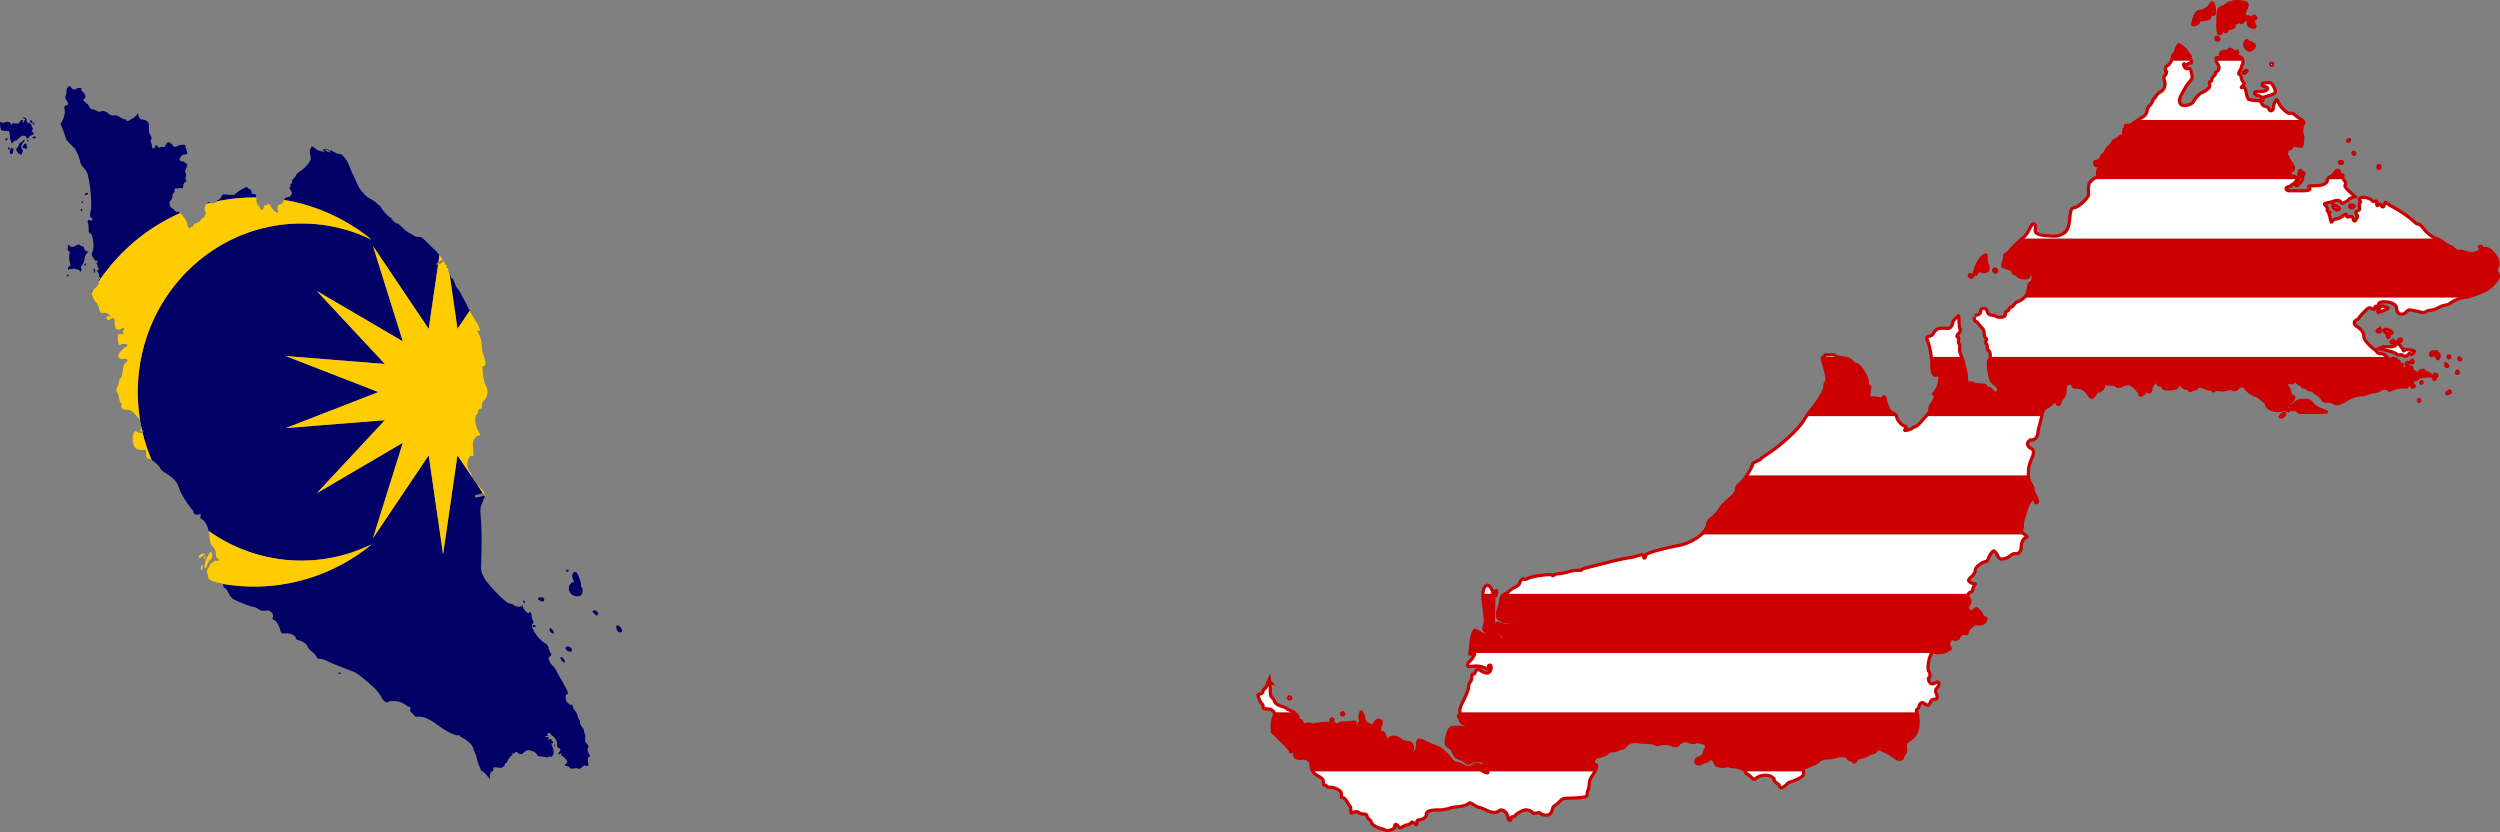
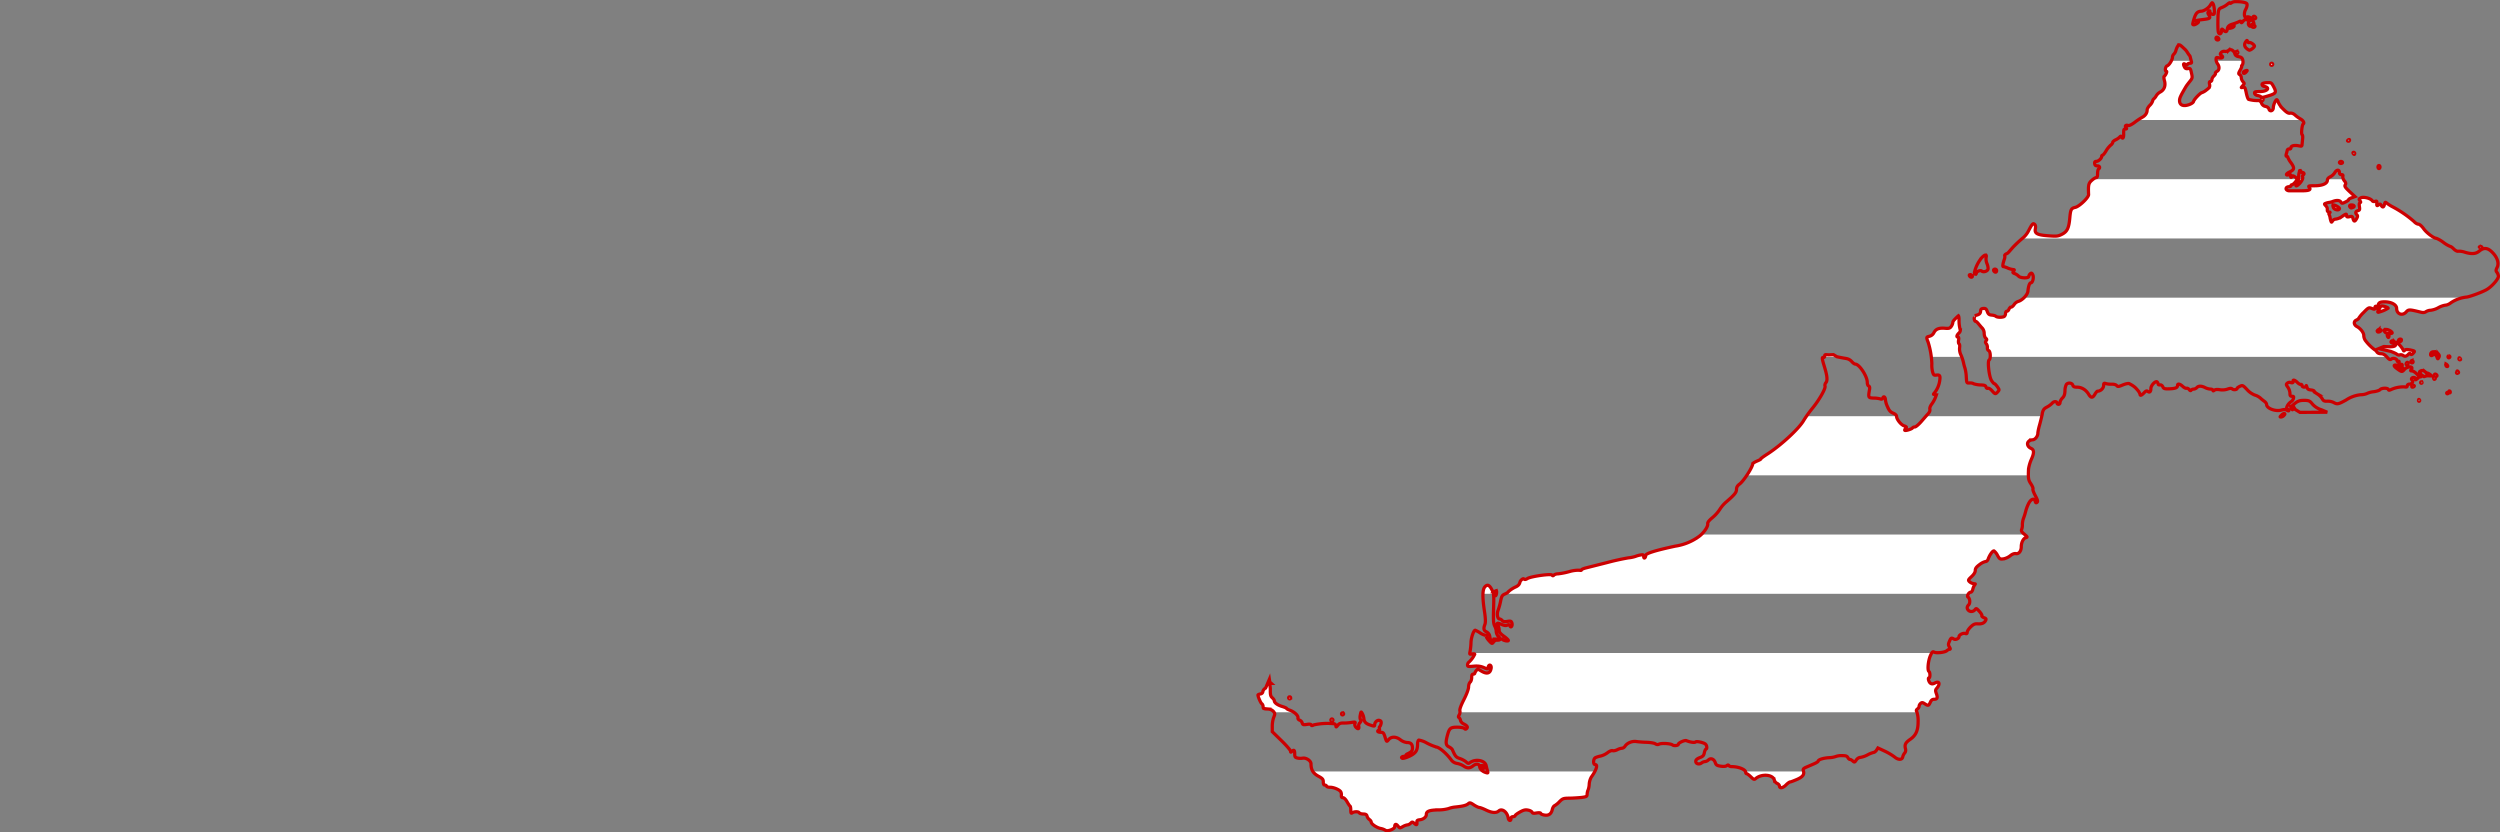
<svg xmlns="http://www.w3.org/2000/svg" width="1158.567" height="385.704" viewBox="0 0 36.205 12.053">
  <rect x="0" y="0" width="36.205" height="12.053" fill="#808080" stroke="none" />
-   <path style="fill:#cc0001;fill-opacity:1" d="M32.373.024a.103.103 0 0 0-.053.014c-.014.012-.025.014-.025.005 0-.008-.016-.001-.036.017a.314.314 0 0 1-.085.05c-.045.017-.05.03-.054.169-.002.082 0 .166.006.186.012.043.047.026.047-.021 0-.026.005-.028.024-.01.036.037.054.031.06-.02.005-.03.028-.051.068-.063a.722.722 0 0 0 .097-.036c.024-.013.035-.01.035.007 0 .013.012.006.027-.014s.038-.03.051-.023c.013.008.024.005.024-.006 0-.012.015-.016.035-.01.033.01.033.01 0-.012-.02-.012-.045-.018-.056-.01-.037.022-.048-.057-.015-.113.017-.03.024-.066.016-.079-.012-.02-.082-.031-.14-.031h-.026zm-.335.017c-.006 0-.014.01-.028.033-.023.04-.09.086-.131.088-.053.004-.077.027-.1.096a.685.685 0 0 0-.024.088c0 .028.053.007.08-.022.022-.023-.154-.014.097-.045.076-.01.083-.02.054-.066-.014-.023-.014-.033 0-.047.015-.014.018-.013.018.005 0 .024.037.047.058.034.014-.009.006-.118-.012-.15-.005-.008-.008-.013-.012-.014zm.602.195c-.01.001-.014.013-.005.027.005.009.017.012.025.007.01-.006.01-.015 0-.026-.008-.007-.015-.01-.02-.008zm-.034.055c-.028 0-.053.038-.043.065.01.026.036.034.036.01 0-.008.01-.014.022-.014.025 0 .025-.004.013-.036-.005-.013-.017-.024-.028-.024zm-.262.067h-.008a.078.078 0 0 0-.04.029c-.02.024-.016.027.018.018.023-.006.041-.019.041-.029 0-.01-.004-.017-.011-.018zm.292.008c-.012 0-.023.007-.023.015s.01.015.023.015c.012 0 .021-.007.021-.015s-.01-.015-.021-.015zm-.534.172c-.006.002-.01.008-.01.018 0 .013.01.023.023.023s.021-.008.018-.017c-.005-.014-.016-.022-.025-.024h-.006zm.438.048c-.003 0-.008.007-.017.018-.025.035-.021.07.012.097a.127.127 0 0 0 .04.026c.02 0 .074-.042.074-.059 0-.021-.061-.062-.078-.052-.007.005-.016-.002-.021-.014-.004-.01-.006-.016-.01-.016zm-.984.063c-.006.001-.009.006-.014.013a.24.24 0 0 0-.03.067.124.124 0 0 1-.03.055.063.063 0 0 0-.02.043.133.133 0 0 1-.016.053h.287a1.219 1.219 0 0 1-.015-.058c-.003-.014-.015-.024-.023-.036-.015-.021-.027-.046-.047-.065-.051-.05-.073-.07-.086-.071h-.006V.649zm.743.071a.034.034 0 0 0-.024.01.07.07 0 0 1-.055.014.057.057 0 0 0-.054.018c-.017.02-.016.026.007.042.034.025.006.045-.045.032-.03-.007-.036-.003-.035.025a.1.1 0 0 0 .003.02h.385V.873c-.008-.034-.02-.045-.058-.052-.034-.007-.052-.02-.058-.042-.009-.036-.04-.061-.066-.06zm.09.025-.005.002c-.008.005.005.035.014.03.01-.006.013-.017.008-.025-.003-.005-.01-.007-.016-.006zm-.285.159zm.376.016c0 .003 0 .006-.002.008L32.48.92zm-1.488.798a1.111 1.111 0 0 0-.08.055c-.04.03-.078.05-.09.045-.034-.013-.054.005-.034.029.014.016.012.021-.007.021-.025 0-.027.008-.026.084 0 .048-.017.064-.031.03-.006-.014-.013-.013-.028.004a.203.203 0 0 1-.06.04c-.021.01-.04.026-.04.037 0 .01-.013.028-.03.04a.337.337 0 0 0-.067.084c-.02.034-.043.061-.05.061-.008 0-.013.009-.013.018 0 .028-.046.071-.077.071-.02 0-.027.009-.024.033.003.024.015.032.038.032.033-.002.046.028.019.045-.008.005-.015.035-.015.067 0 .04-.007.058-.02.058-.012 0-.041.019-.066.042.007-.007.015-.012.023-.018h2.95v-.002c.001-.008-.013-.023-.03-.034-.027-.016-.034-.017-.045 0-.011.018-.018.006-.013-.023.001-.007-.011-.01-.028-.005-.051.013-.046-.015.008-.04.072-.035.076-.059.023-.134a.344.344 0 0 1-.047-.08c0-.008-.007-.014-.016-.014-.01 0-.013-.013-.007-.033a.931.931 0 0 0 .015-.055c.003-.012.016-.02.03-.018.013.002.023-.005.023-.017 0-.03.046-.041.11-.03.047.01.05.008.052-.024 0-.019.005-.056.008-.082.003-.026-.001-.05-.008-.055-.016-.01-.001-.144.017-.156.016-.01.006-.035-.019-.056h-2.374l.03-.02zm3.026.303c-.002 0-.004 0-.006.002-.008.005-.015.012-.015.015 0 .004.007.007.015.007s.014-.007.014-.015c0-.007-.003-.01-.008-.01zm.067.185c-.009 0-.012.007-.007.015s.012.015.016.015c.003 0 .007-.007.007-.015s-.008-.015-.016-.015zm-.183.132c-.012 0-.022.007-.022.015s.01.014.022.014c.012 0 .022-.006.022-.014s-.01-.015-.022-.015zm.55.059c-.008 0-.015.01-.015.021 0 .012.007.023.015.023s.015-.01.015-.023c0-.012-.007-.021-.015-.021zm-.596.068c-.013 0-.03.012-.044.035a.175.175 0 0 1-.067.062.07.07 0 0 0-.038.034h.23c-.007-.015-.01-.031-.008-.041.005-.019-.001-.026-.02-.026-.018 0-.03-.01-.03-.028 0-.024-.009-.036-.023-.036zm-.55.005c-.008 0-.002.01-.007.021-.01.02-.01.077-.013.105h.058c.004-.012.006-.023.003-.031-.005-.011-.001-.025.006-.03.022-.013.016-.036-.008-.036-.012 0-.022-.006-.022-.014s-.008-.015-.016-.015zm-4.019.983a1.855 1.855 0 0 0-.117.109c-.044.044-.084.101-.106.11-.021.007-.035.022-.032.032.004.01.002.031-.004.047-.022.064-.03.11-.016.11.007 0 .034.008.056.017a.262.262 0 0 0 .09.026c.016.001.017.006.002.023-.015.018-.012.024.017.035a.16.16 0 0 1 .055.037c.026.03.149.034.149.004 0-.01.008-.028.02-.038.018-.015.025-.012.038.017.017.037-.002.114-.028.114-.018 0-.033.04-.042.111 0 .034-.025.073-.056.104h6.347l-.028.009a.315.315 0 0 1 .08-.017c.042 0 .235-.071.302-.11.073-.043.168-.152.168-.193 0-.015-.01-.04-.02-.054-.018-.023-.018-.034.001-.072.031-.061.004-.147-.07-.22-.066-.068-.123-.072-.188-.018-.05.042-.11.046-.212.016a.256.256 0 0 0-.094-.014c-.016.004-.041-.01-.062-.031-.02-.02-.04-.037-.05-.037a.46.46 0 0 1-.101-.059.528.528 0 0 0-.097-.058h-6.002zm6.345.867zm.287-.748c-.005 0-.01.001-.012.003-.005.005.004.009.02.008.017 0 .02-.004.009-.009a.043.043 0 0 0-.017-.002zm-7.166.122c-.012 0-.032.015-.057.042a.523.523 0 0 0-.103.212c0 .012.006.023.014.023a.015.015 0 0 0 .015-.015c0-.024.058-.048.078-.03.025.02.08.004.09-.027.004-.014-.001-.05-.014-.08a.175.175 0 0 1-.013-.09c.006-.025.002-.037-.01-.035zm.133.204c-.017.003-.02.02-.005.034.017.017.034.01.034-.013a.021.021 0 0 0-.021-.021h-.008zm-.359.08c-.01.001-.011.014.002.027.014.014.035.012.035-.004 0-.007-.01-.017-.023-.021a.026.026 0 0 0-.014-.002zm.284 1.111zm6.507.046.004.008c0-.003-.002-.005-.004-.008zm-8.892.02zm-.001.01c-.003.007-.01.013-.017.011-.023-.005-.022.017.004.104.024.08.07.218.031.261-.012.014-.018.036-.013.05.012.032-.08.196-.183.322a2.012 2.012 0 0 0-.103.14l.02-.026h1.3c-.002-.015-.02-.033-.049-.044-.037-.016-.058-.039-.08-.09a.35.35 0 0 1-.03-.1c0-.042-.026-.062-.038-.03-.006.016-.018.021-.034.015a.373.373 0 0 0-.096-.013c-.08-.002-.083-.006-.063-.121.006-.033.002-.048-.012-.054-.012-.004-.021-.028-.021-.053 0-.088-.115-.264-.173-.264-.012 0-.034-.017-.05-.036a.139.139 0 0 0-.082-.045 2.733 2.733 0 0 1-.125-.024h-.187v-.004zm1.544.003c.005.041.009.08.008.099a.404.404 0 0 0 .01.115c.014.05.02.055.057.05.048-.007.058.01.046.087a.36.36 0 0 1-.074.169c-.02.023-.02.025.002.025.013 0 .024.003.024.007a.461.461 0 0 1-.068.134c-.02.026-.03.056-.026.073.005.018-.005.043-.026.066l-.03.034h1.677l.004-.017c.003-.012.003-.022.005-.031.013-.05.028-.064.066-.084a.324.324 0 0 0 .077-.057c.025-.03.07-.028.07.002 0 .008.01.015.022.015.012 0 .021-.013.021-.029 0-.015.015-.043.034-.062.025-.025.035-.054.037-.106a.21.21 0 0 1 .02-.091c.025-.03.082-.023.093.01.007.023.022.03.063.03.065 0 .127.038.165.1.035.058.059.06.092.003.014-.024.031-.045.039-.045.043 0 .088-.042.088-.085 0-.03.005-.034.033-.025.018.006.057.01.086.009.03-.001.06.007.07.02.016.018.027.016.09-.01.039-.016.08-.024.09-.019.058.03.086.05.12.092a.175.175 0 0 1 .038.061c0 .027.022.019.059-.02.025-.027.038-.032.053-.02.026.021.045.004.045-.04 0-.05.075-.124.094-.094a.078.078 0 0 1 .013.032c0 .006.012.01.026.008.015-.003.031.008.04.027.012.028.024.032.095.03.09-.004.118-.017.118-.049 0-.031.035-.024.076.014.02.019.045.03.056.027.01-.003.027.005.037.019.012.016.021.019.027.009.006-.009.023-.016.038-.016.014 0 .034-.01.044-.021.024-.028.069-.028.123 0a.203.203 0 0 0 .077.021c.019 0 .035.008.035.017 0 .011.006.011.021-.001.014-.012.042-.014.08-.007a.234.234 0 0 0 .11-.009c.04-.014.056-.015.072 0 .02.016.068.008.068-.013 0-.006.019-.018.04-.028.038-.017.044-.015.102.047a.3.3 0 0 0 .112.08.22.22 0 0 1 .08.042.568.568 0 0 0 .06.049c.017.012.032.032.032.046 0 .057.132.105.217.08.035-.01.057-.009.077.004.017.01.026.01.028.003.002-.011-.007-.016-.015-.016-.041 0-.004-.081.05-.113a.088.088 0 0 0 .03-.044c.01-.027.005-.033-.02-.033-.024 0-.03-.01-.03-.045a.175.175 0 0 0-.03-.086c-.025-.036-.026-.043-.007-.059.012-.01.03-.016.04-.012.03.012.049.007.044-.013-.007-.03.023-.023.06.013.018.018.04.032.05.03.01-.003.019.005.019.017 0 .027.058.031.06.004.001-.01.006-.001.011.019.008.028.022.037.058.04.026.003.047.011.047.018 0 .007.022.026.049.042a.224.224 0 0 1 .068.068c.016.03.03.037.073.035a.197.197 0 0 1 .088.017c.056.031.068.03.184-.034a.467.467 0 0 1 .216-.077.223.223 0 0 0 .088-.018.289.289 0 0 1 .094-.025c.042-.005.084-.019.094-.03.021-.026.112-.028.12-.003.005.014.013.014.04 0a.425.425 0 0 1 .196-.037c.028.005.038.002.038-.016 0-.013.013-.024.029-.024.039 0 .064-.035.042-.057-.012-.012-.014-.02-.003-.031.02-.02.067-.002.054.02-.005.01.005.004.023-.011l.032-.029-.04-.04c-.022-.023-.052-.043-.067-.043-.022 0-.026-.004-.013-.02.042-.05-.054-.052-.099-.001-.033.038-.037.039-.108-.013-.049-.035-.052-.057-.008-.05.025.003.035-.004.04-.03.002-.023-.001-.031-.012-.025-.008.005-.016.002-.016-.006 0-.03-.058-.049-.083-.028-.02.015-.03.011-.066-.029l-.002-.002h-5.743c-.001.02-.006.039-.015.044-.027.016-.001.241.033.297.016.026.035.047.042.047.007 0 .026.02.044.045.03.043.03.046.006.073-.034.037-.038.037-.083-.015-.023-.025-.047-.04-.06-.036-.013.005-.024-.003-.028-.02-.006-.02-.023-.026-.07-.028a.37.37 0 0 1-.108-.017c-.01-.008-.036-.014-.06-.012-.041.003-.043.002-.047-.085a.604.604 0 0 0-.018-.125.694.694 0 0 1-.023-.086.572.572 0 0 0-.027-.082h-.44zm7.321 0 .003.006c.01.028.012.028.026.003a.06.06 0 0 0 .004-.009h-.033zm.158 0c0 .008.007.014.015.014s.015-.006.016-.014h-.03zm.168.014c-.003 0-.006.006-.006.015 0 .008.006.014.015.014.008 0 .012-.006.007-.014s-.012-.015-.016-.015zm-.687.04-.007.003a.016.016 0 0 0-.005.022c.005.008.015.01.022.006a.016.016 0 0 0 .005-.022.015.015 0 0 0-.015-.008zm-.065.025-.005.001c-.008.005-.014.016-.014.024 0 .007.006.013.014.013s.015-.01.015-.023c0-.01-.004-.014-.01-.015zm.56.026c-.003 0-.005.001-.005.006 0 .008.004.02.01.025.005.005.013.006.017.002.004-.004 0-.015-.01-.024-.005-.006-.01-.009-.012-.01zm-.644.003c-.002 0-.004 0-.006.002-.008.005-.011.015-.006.022.012.02.021.017.021-.009 0-.01-.003-.015-.009-.015zm-.049.038c0 .002.003.008.012.02.022.026.06.032.06.01 0-.009-.006-.016-.013-.016a.154.154 0 0 1-.04-.01c-.012-.004-.018-.006-.019-.004zm.35.052-.014.002c-.031.009-.037.026-.014.04.007.005.01.02.006.035-.006.019-.005.02.006.005.01-.015.017-.015.024-.003a.02.02 0 0 0 .027.005.13.13 0 0 1 .062-.007c.042.003.043.002.015-.019a.107.107 0 0 0-.042-.022c-.007 0-.021-.01-.033-.02a.057.057 0 0 0-.037-.016zm.506.006c-.004 0-.006.007-.006.015v.001c-.003.002-.006.005-.006.009 0 .005.005.01.01.01a.01.01 0 0 0 .01-.005c.01 0 .012-.007.007-.015s-.012-.015-.015-.015zm-.322.046c-.01.002-.013.013-.004.027.005.008.016.012.024.006.01-.006.01-.014 0-.025-.008-.007-.015-.009-.02-.008zm-.017.041c-.006.001-.008.01-.003.024.005.012.01.014.018.007.007-.008.007-.014-.001-.023-.006-.006-.01-.008-.014-.008zm-.182.07a.011.011 0 0 0-.01.011c0 .006.005.01.01.01a.01.01 0 0 0 .01-.01c0-.005-.004-.01-.01-.01zm-.117.052c-.008 0-.016.002-.02.008-.002.005-.003.012 0 .015.009.008.035-.003.035-.014 0-.006-.007-.009-.015-.009zm.52.081c-.003.002-.005.006-.005.01 0 .006-.007.01-.016.01-.008 0-.015.005-.015.01 0 .014.018.014.026 0 .003-.005.01-.007.016-.004.005.003.01-.001.01-.01 0-.009-.006-.016-.011-.016h-.004zm-.44.123c-.002.002-.004.006-.004.015s.005.013.011.01a.011.011 0 0 0 .004-.016c-.004-.007-.008-.01-.01-.009zm-1.663.013c-.06 0-.091.011-.13.043l-.033.028.035.061.07.042.395-.002-.082-.035a.286.286 0 0 1-.133-.084c-.036-.046-.053-.053-.122-.053zm-.19.086c-.006.002-.002.009.012.036.02.036.013-.007.013-.017 0-.01-.006-.019-.014-.019h-.01zm-.097.105c-.01 0-.026.01-.04.025a.09.09 0 0 0-.012.013h.037l.006-.004c.01-.01.019-.021.019-.026 0-.006-.004-.009-.01-.008zm-.015.038zm-.016.008zm-7.75.85a.611.611 0 0 1-.108.128c-.03.022-.042.044-.042.074 0 .044-.029.08-.152.185a.487.487 0 0 0-.09.105.54.54 0 0 1-.105.118c-.05.041-.073.07-.07.09.006.034-.04.105-.094.156h4.686l-.007-.005c-.04-.033-.047-.048-.038-.07a.169.169 0 0 0 .01-.067.286.286 0 0 1 .018-.097.896.896 0 0 0 .031-.101.59.59 0 0 1 .041-.108c.034-.068.082-.085.096-.033.005.022.012.026.026.015.015-.013.01-.033-.024-.096-.024-.044-.04-.088-.035-.097.006-.008-.008-.043-.03-.076a.181.181 0 0 1-.037-.122h-4.076zm-3.805 1.633zm-.008.021-.005.028a.232.232 0 0 1 .005-.028zm-.005.028zm-.002.032c-.003.058.003.14.02.254.016.106.017.16.007.188-.024.062-.018.09.021.109a.09.09 0 0 1 .047.057c.016.078.026.12.06.048.105.005.092-.024.057-.05a.117.117 0 0 1-.022-.064c0-.02-.01-.054-.023-.077-.017-.035-.02-.085-.015-.252a1.08 1.08 0 0 0-.003-.213h-.15zm.149 0zm.045-.042zm-.001.042h-.024l-.003-.031c.002 0 .002.06.013.06.007-.002.011-.015.014-.03zm6.857-.02zm-6.727.02-.004.002c-.042.018-.05.03-.066.107a.882.882 0 0 1-.036.131c-.021.052-.008.125.022.125.01 0 .028.01.038.023.013.015.034.019.074.012.049-.007.058-.005.067.024.012.04-.016.077-.03.04-.008-.019-.017-.02-.037-.01-.018.01-.042.007-.079-.008-.065-.027-.063-.027-.074.001-.005.013-.002.02.005.015.015-.01.03.025.03.071 0 .022.022.049.066.08.037.026.067.054.067.063 0 .017-.079.001-.086-.018-.003-.007-.018-.004-.033.004a.089.089 0 0 1-.05.01c-.012-.003-.031.009-.044.025-.023.03-.024.03-.068-.018-.025-.027-.041-.055-.037-.063.005-.008 0-.014-.013-.014a.255.255 0 0 1-.082-.038.385.385 0 0 0-.067-.036c-.022 0-.059.107-.061.177a.91.91 0 0 1-.013.128l-.005.024h6.69c.012-.017.02-.02.034-.012.033.018.155.005.184-.02.013-.012.032-.021.041-.021.013 0 .012-.01-.002-.034-.018-.028-.019-.04-.001-.08.021-.052.03-.056.064-.035.025.016.075-.006.075-.033 0-.027.057-.057.089-.047.021.007.03.002.03-.018 0-.016.022-.05.05-.077.038-.037.06-.047.099-.045.061.005.097-.01.117-.047.012-.024.008-.03-.023-.042-.022-.008-.035-.022-.03-.029.004-.007-.012-.035-.037-.062-.041-.046-.046-.048-.064-.024-.023.03-.07.034-.095.008-.024-.024-.023-.053.005-.08.024-.025.018-.093-.01-.111-.013-.008-.007-.03.006-.048H21.8zm-3.117 1.688.027.013c-.009-.005-.018-.01-.027-.013zm.027.013zm.025.015h-.285c.014.02.012.033-.005.073a.41.41 0 0 0-.021.13v.078l.133.13c.073.071.132.14.132.152 0 .018.004.019.018.005.03-.03.042-.02.042.034 0 .043.006.053.037.06.02.006.055.007.077.003.051-.01.122.037.122.082 0 .046.009.081.028.11h2.467c-.03-.017-.05-.043-.053-.07-.006-.043-.049-.048-.096-.01-.048.037-.084.037-.136.001a.275.275 0 0 0-.094-.037.128.128 0 0 1-.088-.055c-.065-.088-.162-.173-.21-.182a.818.818 0 0 1-.142-.059.332.332 0 0 0-.115-.042c-.01.004-.018.03-.018.056 0 .096-.025.133-.118.178-.05.023-.094.035-.104.029-.014-.009-.013-.014.006-.025.015-.003.039-.003.047-.018.006-.016.015-.016.043-.031.042-.023.052-.037.052-.074 0-.057-.024-.08-.08-.08a.189.189 0 0 1-.095-.04c-.062-.048-.13-.049-.169-.003-.03.037-.03.038-.055-.043-.018-.054-.025-.062-.062-.062-.023 0-.042-.007-.042-.015s.008-.015.017-.015c.009 0 .012-.01.008-.022-.005-.012-.002-.025.004-.03.007-.003.015-.024.019-.044.005-.028 0-.039-.022-.046-.032-.01-.07.025-.07.063 0 .024-.007.024-.073.001-.058-.02-.08-.045-.084-.095a.206.206 0 0 0-.034-.087h-.006a.119.119 0 0 0-.012.038c-.006.03-.004.059.005.07.01.012.008.026-.01.043-.013.014-.021.037-.017.052.01.039-.011.047-.04.015-.015-.017-.021-.038-.015-.054.01-.024.004-.025-.055-.016a.744.744 0 0 1-.117.008c-.037-.001-.058.009-.077.033-.021.028-.026.029-.026.01 0-.015-.013-.03-.027-.033a.925.925 0 0 0-.294.017c-.023.013-.033.013-.037 0-.003-.01-.025-.014-.063-.007-.052.008-.06.005-.068-.022a.063.063 0 0 0-.037-.04c-.016-.005-.027-.02-.024-.033.004-.023-.022-.055-.06-.081zm2.407 0a.087.087 0 0 1-.011.038c-.014.023-.014.033-.002.04.01.007.018.025.021.04.003.017.021.038.04.048.056.027.07.048.05.068-.014.014-.021.014-.035 0-.01-.01-.055-.018-.102-.018-.097 0-.115.014-.142.116-.03.11-.024.146.02.168.022.01.044.029.05.04.044.1.055.112.11.13.033.011.073.033.09.048.026.025.034.027.059.01.083-.058.218-.03.232.047a.817.817 0 0 0 .019.073l.002.01h1.553c.03-.06.034-.1.005-.1-.033 0-.03-.084.003-.101a.34.34 0 0 1 .075-.023.29.29 0 0 0 .1-.048c.029-.023.06-.035.074-.03.012.005.042-.001.066-.013a.191.191 0 0 1 .068-.022c.015 0 .036-.013.046-.03.03-.046.103-.077.164-.067.03.004.097.01.15.011.053.002.11.011.125.022.019.012.036.014.053.005.034-.018.169-.01.195.011.02.017.085.01.085-.01s.092-.062.116-.052c.055.023.119.032.132.02.008-.009.04-.007.083.004.054.015.07.026.078.055.005.022.003.039-.007.042-.01.003-.021.028-.026.055-.008.04-.02.053-.068.07-.04.017-.056.034-.056.054 0 .036.049.05.084.023a.104.104 0 0 1 .05-.02c.014 0 .037-.011.05-.024.032-.032.08-.014.098.038.012.036.025.045.08.053.042.006.074.003.087-.008.014-.011.023-.012.03-.002.004.009.023.016.041.016.091 0 .183.034.2.07h.841a.114.114 0 0 0-.003-.01c-.007-.024.002-.035.047-.054l.112-.048c.03-.013.055-.03.055-.035 0-.023.07-.046.154-.052a.338.338 0 0 0 .104-.018.23.23 0 0 1 .087-.012c.054 0 .073.005.085.027.008.015.022.028.031.028.01 0 .028.011.042.024.023.02.028.018.05-.016.014-.021.039-.037.058-.037a.343.343 0 0 0 .105-.037.385.385 0 0 1 .09-.036c.01 0 .028-.015.04-.032l.02-.032.099.046a.847.847 0 0 1 .143.085c.051.044.109.044.117 0a.138.138 0 0 1 .027-.057c.015-.016.02-.038.013-.063-.015-.058 0-.088.066-.134.085-.058.117-.129.117-.258a.426.426 0 0 0-.016-.135v-.001h-6.62zm-1.7.009a.015.015 0 0 0-.015.014c0 .008.006.015.014.015s.016-.007.016-.015-.007-.014-.016-.014zm-.154.088c-.008 0-.015.008-.015.016s.007.015.015.015a.015.015 0 0 0 .015-.015c0-.008-.007-.016-.015-.016zm2.162.675c-.008 0-.006.006.004.019.021.025.048.028.04.004-.003-.01-.018-.02-.032-.022a.066.066 0 0 0-.012 0zm4.668.087zm.002.016zm-.003.02-.003.01.003-.01z" />
-   <path style="fill:#010066;fill-opacity:1" d="M1.005 1.246c-.01.002-.018.011-.028.027-.014.022-.017.03-.014.05.002.017 0 .03-.006.043-.014.028-.013.071.003.083.011.007.024.04.024.063 0 .004-.01.01-.024.014a.08.08 0 0 0-.027.01.224.224 0 0 0 .003.052c.005.044.005.052-.012.108a.253.253 0 0 1-.05.098.971.971 0 0 1 .059.146c.012.038.026.078.03.087.005.009.052.056.084.089.052.05.045.046.071.101a.533.533 0 0 1 .037.1c.004.022.01.042.013.046.003.003.005.01.005.014 0 .005.015.025.033.045.037.04.061.082.067.118a1.903 1.903 0 0 1 .047.484c-.025.102-.023.12.008.134.018.009.018.01.006.027-.008.01-.011.012-.03.005-.018-.007-.02-.007-.03.005-.008.01-.007.015 0 .029.004.01.008.043.01.081 0 .064.001.066.016.07.012.002.022.017.032.04a.412.412 0 0 1 .019.091c.006.07.002.11-.015.15-.011.025-.01.029-.001.05a.103.103 0 0 0 .015.024.088.088 0 0 1 .012.021c.006.011.016.02.027.024l.027.007c.007.003.007.006-.004.013-.014.01-.018.029-.008.035.004.002.01.016.013.03.004.014.01.028.014.03.004.003.001.01-.01.02l-.017.015.016.022c.008.012.015.03.015.042 0 .02.012.038.026.04h.002c.288-.41.68-.736 1.137-.939l-.002-.003v-.003l-.001-.002c-.003-.018-.011-.026-.019-.016-.01.012-.033.001-.056-.027-.013-.014-.027-.027-.032-.027-.015 0-.035-.036-.036-.063 0-.02.002-.031.012-.04.018-.015.025-.03.03-.063.003-.031.01-.047.025-.06.005-.004.008-.016.008-.027 0-.028.008-.036.03-.031.01.002.024.002.03-.002.01-.005.021-.005.035-.001.024.006.025.005.031-.041.004-.027.007-.032.028-.046.023-.016.024-.02.006-.04-.006-.007-.006-.014-.001-.026a.102.102 0 0 0-.003-.078c-.009-.016-.01-.02-.001-.029a.174.174 0 0 0 .02-.046l.01-.035-.024-.02a.127.127 0 0 0-.036-.024l-.029-.007a.035.035 0 0 1-.023-.018c-.006-.013-.006-.018.006-.03a.153.153 0 0 0 .022-.029c.005-.01.014-.015.04-.018a.125.125 0 0 0 .038-.01c.006-.006-.008-.074-.015-.074-.003 0-.005-.01-.005-.024 0-.017-.003-.026-.011-.03-.014-.008-.072-.002-.093.009-.045.023-.075.023-.081 0a.06.06 0 0 0-.023-.028.701.701 0 0 1-.03-.02c-.01-.007-.014-.005-.03.01a.141.141 0 0 0-.027.04c-.009.02-.01.02-.037.017-.018-.002-.029 0-.034.005-.01.013-.02.01-.038-.013-.02-.026-.034-.028-.034-.004 0 .012-.006.021-.016.028-.02.013-.03.002-.035-.04a.096.096 0 0 0-.01-.037c-.01-.01-.008-.041.002-.053.009-.01.008-.015-.012-.056-.022-.043-.023-.047-.022-.1.002-.074-.006-.095-.05-.116-.018-.008-.036-.013-.042-.011-.018.007-.045-.014-.055-.044A.2.2 0 0 1 2 1.646c0-.013 0-.012-.006 0a.26.26 0 0 1-.092.079.157.157 0 0 0-.035.022c0 .003-.01.005-.02.005-.015 0-.02-.005-.018-.02 0-.002-.01-.004-.022-.004a.056.056 0 0 1-.032-.009.507.507 0 0 0-.054-.031c-.038-.02-.047-.023-.06-.018-.028.01-.065 0-.094-.028a.13.13 0 0 0-.078-.035c-.007 0-.014 0-.02.004a.048.048 0 0 1-.017.005l-.056.075.055-.075a.098.098 0 0 1-.058-.014.131.131 0 0 0-.044-.016c-.022 0-.042-.014-.056-.043a.14.14 0 0 0-.028-.037c-.01-.007-.026-.023-.04-.034l-.023-.022.019-.02c.018-.018.018-.018.011-.047A.087.087 0 0 0 1.2 1.33c-.023-.02-.026-.026-.023-.04l.004-.018-.035.003c-.025 0-.037.004-.041.011-.012.022-.057.01-.074-.02-.007-.014-.016-.02-.025-.019zm-.676.45c-.004 0-.003.003.005.008a.34.34 0 0 1 .024.018l.013.01-.014.01c-.007.006-.013.016-.013.023 0 .006-.003.012-.006.012-.01 0-.013-.013-.006-.026.009-.016.005-.02-.017-.014-.011.002-.021.011-.03.028L.27 1.79l-.045-.003c-.04-.002-.047-.002-.052.008-.009.016-.018.015-.018-.003 0-.01-.005-.016-.02-.021-.025-.01-.04-.008-.072.003-.023.008-.027.008-.036 0-.015-.014-.023-.012-.026.007a.24.24 0 0 0 .016.103c.006.006.04.01.109.014.008 0 .017.04.017.076 0 .023.003.042.008.05a.06.06 0 0 1 .01.031c0 .025.012.026.03.002.008-.012.018-.019.029-.019.01 0 .028-.011.055-.037.038-.035.04-.037.068-.035.026.002.029.004.039.025l.01.021.02-.016c.01-.008.017-.018.017-.022s.012-.01.027-.015c.035-.01.043-.027.02-.044-.018-.013-.02-.024-.007-.035a.025.025 0 0 0 .009-.016.03.03 0 0 0-.01-.018.034.034 0 0 1-.008-.02c0-.006-.006-.016-.013-.022-.006-.006-.01-.013-.009-.016.002-.002 0-.007-.003-.01-.005-.002-.007-.001-.004.003.002.003-.004.006-.013.006-.013 0-.018-.004-.026-.02-.006-.011-.009-.025-.007-.032.002-.01-.002-.016-.018-.026a.08.08 0 0 0-.038-.012v-.001zm.121.04c-.002 0-.004.001-.007.005-.012.018-.01.028.012.04.01.007.02.012.02.011a.11.11 0 0 0-.01-.031C.457 1.744.454 1.737.45 1.737v-.001zm.047.029-.01.014-.004.025.008.015.006-.036v-.018zm.013.21a.03.03 0 0 0-.012.002.112.112 0 0 1-.031.007c-.015 0-.015 0 .008.011.03.015.032.015.04 0 .007-.013.004-.02-.005-.02zM.1 2c-.01 0-.024.016-.024.028 0 .006.022.003.03-.004C.115 2.014.113 2 .1 2zm.248.025c-.005 0-.013.007-.019.015a.068.068 0 0 1-.028.023c-.014.004-.02.012-.028.036-.005.017-.015.034-.024.04-.019.012-.02.04-.003.052a.03.03 0 0 1 .013.022c0 .012.002.013.011.01.009-.001.015.002.02.01.008.016.013.015.028-.012.017-.03.017-.037 0-.065-.012-.02-.012-.026-.006-.051a.1.1 0 0 1 .026-.044c.019-.017.024-.036.01-.036zm.055.002c-.01-.002-.015.01-.007.018.007.007.018.001.018-.009 0-.004-.005-.008-.01-.01zm-.039.05a.067.067 0 0 0-.018.018c-.027.03-.025.048.006.053a.081.081 0 0 1 .027.008c.002.002.008-.003.012-.01.004-.009.005-.016.002-.02-.004-.003-.006-.012-.006-.02a.041.041 0 0 0-.011-.024c-.005-.005-.008-.006-.012-.005zm4.15.041c-.003.003-.015.035-.02.043-.008.013-.01.022-.004.063l.011.066c.007.036-.066.128-.14.18-.061.042-.06.042-.079.077-.009.018-.019.032-.022.032-.014 0-.03.028-.03.05 0 .017-.004.025-.013.03-.009.004-.012.012-.012.027 0 .011-.002.022-.006.024-.01.006-.007.025.006.036a.087.087 0 0 1 .019.035c.005.021.005.026-.005.038a.09.09 0 0 0-.016.023c-.002.006-.01.01-.02.01-.03 0-.06.02-.07.043.474.077.909.281 1.269.576a2.302 2.302 0 0 0-1.017-.235c-1.309 0-2.37 1.093-2.37 2.441 0 .142.013.281.035.417a.13.13 0 0 1 .012.07l.016.072c.014-.012.018-.01.018.01 0 .007-.004.014-.012.018.033.137.078.27.132.397.053.034.127.103.128.126 0 .01.042.043.093.076.105.067.156.128.182.22.016.058.132.244.183.296.011.011.02.03.02.042 0 .026.049.042.085.028.022-.008.025-.003.016.023-.007.023 0 .036.02.048.045.023.078.083.098.168a2.312 2.312 0 0 0 2.363.194 2.673 2.673 0 0 1-2.161.573.027.027 0 0 1 .011.024c0 .015.01.03.022.035.012.004.035.039.054.076a.22.22 0 0 0 .067.086c.097.048.26.111.284.111.016 0 .05.014.075.03.033.022.058.039.123.025.044-.009.106.035.092.09-.007.028-.001.04.02.047.03.01.074.083.09.153.01.04.016.044.075.04.067-.006.148.033.148.071 0 .011.021.025.046.03.027.007.057.021.081.038.025.02.043.04.043.054 0 .012.027.043.06.07a.257.257 0 0 1 .072.078c.007.02.023.03.054.03.024 0 .068.013.095.028.07.037.266.112.368.15.095.035.192.137.211.146.003-.002.031.033.064.057a.596.596 0 0 1 .157.194.135.135 0 0 0 .043.044c.026.015.028.016.048.002.016-.01.034-.013.081-.011a.282.282 0 0 1 .174.061.101.101 0 0 0 .044.023c.02 0 .027.016.015.037-.007.014-.004.021.034.06l.043.044.05.001c.083 0 .147.03.297.139.117.084.252.147.275.128.007-.007.01-.006.013.005.002.008.024.024.052.037.069.032.15.115.15.153 0 .005.01.03.023.057a.427.427 0 0 1 .03.092.461.461 0 0 0 .03.095.317.317 0 0 1 .024.062c0 .006.013.019.03.027a.248.248 0 0 1 .064.06c.019.026.037.046.04.046.002 0 .002-.012 0-.027-.006-.036.007-.07.033-.083.018-.01.02-.015.017-.033-.006-.028.003-.031.066-.021.049.007.051.007.078-.014.018-.014.027-.027.024-.035-.002-.01 0-.014.01-.014.008 0 .017-.007.02-.017a.339.339 0 0 1 .055-.088c.003 0 .01-.004.016-.008.01-.006.01-.008 0-.02s-.01-.013.008-.009c.014.004.023.001.032-.01.016-.018.021-.018.043 0 .01.009.022.016.027.016.006 0 .015.002.02.004.008.003.025-.007.046-.026.039-.036.063-.04.122-.017.034.013.055.031.072.06.004.008.024.014.055.017l.076.011c.024.005.028.004.028-.008 0-.01.002-.012.01-.005.014.015.034.01.05-.01.012-.016.014-.029.013-.065-.002-.025-.006-.049-.011-.054a.043.043 0 0 1-.009-.026c0-.01-.004-.017-.008-.017s-.007-.003-.007-.007.007-.008.015-.008c.018 0 .02-.017.004-.03-.006-.006-.012-.014-.012-.02 0-.013-.016-.017-.031-.008-.007.005-.016.005-.02.001-.003-.003 0-.008.004-.01a.016.016 0 0 0 .01-.013c0-.008-.01-.01-.031-.01-.019 0-.028-.004-.025-.009.002-.004.012-.008.022-.008.02 0 .024-.007.01-.021-.008-.007-.007-.01.002-.016.018-.011.036-.009.045.007.004.008.016.02.026.026.01.005.03.027.045.05.02.03.024.045.021.064-.005.033.009.063.03.066.024.004.026.03.004.054-.016.017-.018.021-.008.03.008.006.013.006.02 0 .012-.014.02-.011.015.005-.003.01.002.018.019.027.025.013.07.064.07.082 0 .006-.01.018-.02.026-.026.02-.023.03.012.036.02.003.035.01.042.022.01.013.017.016.043.014a.293.293 0 0 0 .048-.007c.01-.002.02 0 .026.006.009.01.014.01.035-.002a.142.142 0 0 0 .04-.03c.012-.016.016-.017.034-.009.025.012.052 0 .046-.02-.016-.055-.012-.107.007-.107.02 0 .02-.013.003-.04-.023-.04-.03-.079-.016-.093.014-.014.006-.038-.022-.064-.02-.02-.021-.023-.018-.076.002-.043 0-.058-.01-.069a.068.068 0 0 1-.01-.038c0-.016-.009-.032-.023-.05-.026-.03-.038-.058-.033-.076.003-.006-.004-.024-.014-.038a.099.099 0 0 1-.02-.044c0-.021-.017-.057-.047-.094a.14.14 0 0 1-.026-.059c-.004-.026-.005-.028-.014-.017-.008.012-.011.011-.037-.008-.038-.03-.048-.048-.05-.09-.002-.037.01-.062.029-.055.018.007 0-.042-.047-.124-.03-.067-.077-.131-.118-.212a.235.235 0 0 0-.052-.074.188.188 0 0 1-.046-.067c-.018-.044-.017-.052.008-.07.023-.018.025-.025.009-.045a.208.208 0 0 1-.03-.074c-.007-.029-.025-.057-.045-.066-.101-.05-.236-.255-.187-.285.016-.01.016-.021.002-.053a.227.227 0 0 1-.019-.077c0-.023-.011-.039-.029-.043l-.007.02c-.03 0-.087-.067-.089-.102 0-.017-.004-.022-.008-.011-.011.026-.084.024-.12-.004a.115.115 0 0 0-.029-.016.088.088 0 0 0-.033-.007c-.05 0-.324-.28-.375-.384-.04-.08-.043-.098-.037-.241.009-.245.007-.467-.006-.62-.01-.118-.007-.152.014-.196A.297.297 0 0 0 7 7.236c0-.007.012-.024.025-.04l.002-.001-.01-.016a.9.9 0 0 0-.045.01c-.043.012-.082.017-.086.012-.018-.017-.009-.03.025-.038a.449.449 0 0 0 .08-.024l-.097-.145a.042.042 0 0 1-.008-.011l-.262-.389-.208 1.432-.208-1.432-.807 1.2.432-1.382-1.245.73.985-1.057-1.436.115 1.343-.522-1.343-.522 1.436.115-.985-1.057 1.245.73-.432-1.381.807 1.2.137-.94-.008.005c-.012.012-.014.012-.018.003-.004-.011.02-.043.03-.04l.014-.098a.422.422 0 0 0-.054-.063 1.684 1.684 0 0 1-.087-.084 1.794 1.794 0 0 0-.092-.088c-.03-.026-.036-.028-.062-.027a.14.14 0 0 1-.09-.028.331.331 0 0 0-.052-.029.396.396 0 0 1-.096-.076.52.52 0 0 0-.073-.065c-.001.003-.007.008-.02 0l-.024-.017-.031-.026c-.021-.02-.023-.022-.01-.019.007.002.027.016.034.02l-.036-.03a.066.066 0 0 0-.026-.015.518.518 0 0 1-.116-.127.187.187 0 0 0-.034-.044.12.12 0 0 1-.03-.025.353.353 0 0 0-.071-.053c-.011-.008-.026-.015-.041-.023a.299.299 0 0 1-.087-.076.375.375 0 0 1-.092-.137 1.762 1.762 0 0 0-.041-.091 2.359 2.359 0 0 1-.075-.17.422.422 0 0 0-.086-.14c-.027-.026-.034-.03-.067-.033a.113.113 0 0 1-.048-.015c-.006-.005-.013-.01-.017-.01a.072.072 0 0 1-.027-.016c-.02-.018-.03-.014-.03.014 0 .029-.007.01-.007.01L4.77 2.19c-.005-.022-.006-.022-.042-.026-.042-.003-.054 0-.054.012 0 .01.016.012.021.003.002-.003.016-.007.03-.007.02 0 .029.003.034.012a.053.053 0 0 1 .006.016c0 .007-.017.002-.032-.01a.062.062 0 0 0-.023-.012c-.012 0-.025.018-.022.03.003.006 0 .005-.006-.004-.007-.009-.016-.013-.029-.013a.167.167 0 0 1-.094-.046c-.014-.013-.028-.02-.03-.019-.004.002-.01 0-.014-.006zM.126 2.13c-.002 0-.004.002-.006.005a.028.028 0 0 0-.002.02c.002.006.007.011.012.011.013 0 .017-.018.006-.029C.13 2.133.127 2.13.125 2.13zm.044.015c-.016.003-.026.024-.026.061 0 .027 0 .027.016.023.024-.006.025-.006.028-.028a.286.286 0 0 1 .007-.033c.003-.01.002-.014-.007-.02a.027.027 0 0 0-.018-.003zm3.402.561-.035.017a.48.48 0 0 0-.136.093c0 .008-.01.008-.074.005a1.16 1.16 0 0 1-.087-.007c-.01-.003-.017.004-.035.036-.018.03-.028.04-.043.045-.014.004-.02.009-.022.021.175-.036.357-.055.543-.055h.03a.026.026 0 0 0-.003-.01.038.038 0 0 1-.005-.025c.003-.014.002-.014-.025-.014-.025 0-.03-.002-.034-.016a.11.11 0 0 1-.007-.031c0-.01-.005-.017-.017-.022a.12.12 0 0 1-.033-.021l-.017-.016zm-2.315.087c-.012 0-.029.015-.03.026 0 .007.028.005.04-.003.013-.01.008-.023-.01-.023zm-.067.123a.014.014 0 0 0-.006.004c-.004.004-.005.01-.002.013.006.01.021.008.021-.002 0-.009-.006-.016-.013-.015zm1.833.013a.057.057 0 0 0-.033.022l.06-.014-.003-.002a.028.028 0 0 0-.024-.006zm-1.84.094c-.004 0-.009.003-.013.01-.004.006-.003.012.003.019.01.013.02.003.017-.017 0-.007-.004-.012-.007-.012zm-.194.52s-.003 0-.006.003c-.004.005-.004.01 0 .018a.034.034 0 0 1 0 .024c-.009.024-.005.038.011.045.015.007.016.008.012.035a.348.348 0 0 0 .006.132c.011.046.011.046-.006.053-.01.004-.017.012-.02.027-.004.025 0 .033.012.023a.048.048 0 0 1 .026-.007l.043-.004c.017-.003.027-.002.03.003.002.004.013.007.024.007.016 0 .023.004.034.02.013.017.015.018.017.007a.05.05 0 0 1 .008-.02c.004-.004.003-.012-.003-.021-.01-.015-.007-.027.017-.054a.22.22 0 0 0 .03-.082c.014-.061.016-.068.038-.086l.023-.02-.018-.003c-.025-.005-.05-.032-.052-.055-.002-.015-.005-.019-.022-.02a.055.055 0 0 1-.03-.014.038.038 0 0 0-.03-.012.05.05 0 0 0-.031.013.096.096 0 0 1-.041.019c-.024.004-.03.003-.04-.007-.007-.007-.017-.013-.022-.013-.005 0-.009-.003-.009-.007v-.005zm.255.269c-.001 0-.005.001-.01.007a.036.036 0 0 0-.012.022c0 .014.004.015.015.003a.037.037 0 0 0 .01-.022c0-.007-.001-.01-.003-.01zm.121.077c-.007 0-.01.006-.009.03.001.022.004.03.01.03s.007-.002.005-.008 0-.008.003-.006.006 0 .006-.006c0-.005-.002-.01-.005-.01s-.004-.006-.003-.014c.002-.011 0-.016-.007-.016zm5.146.077.115.797.178-.266c-.038-.069-.08-.15-.139-.263l-.062-.088a1.52 1.52 0 0 0-.027-.066c-.017-.041-.026-.055-.034-.053-.007 0-.01-.002-.01-.01 0-.005-.01-.029-.021-.05zm-5.53.01c-.005.002-.01.01-.01.017 0 .015.009.015.02.002.005-.006.005-.01 0-.015-.002-.002-.003-.004-.006-.004H.98zm.482.055-.009.002c-.015.005-.028.031-.027.05l.036-.052zm-.108.166-.007.007c-.018.015-.024.021-.02.04.008-.016.018-.032.027-.047zm5.642 2.95v.002c-.007.01-.006.018.002.018.004 0 .008 0 .01-.002l-.012-.018zm-2.7.562.003.004c0-.002-.002-.003-.003-.004zm3.925.54c-.008 0-.019.006-.024.015-.005.008 0 .016.014.016.013 0 .024-.008.024-.016a.014.014 0 0 0-.014-.015zm.102.033c-.03.003-.05.06-.024.109.013.025.013.035 0 .04-.068.022-.084.111-.03.168.036.04.118.049.149.017.023-.022.025-.1.003-.113-.009-.005-.012-.016-.007-.024.01-.016-.034-.146-.06-.18-.01-.013-.021-.018-.03-.017zm-2.557.173v.001zm-.059.048h.001a.352.352 0 0 0-.024.03c.007-.01.014-.02.023-.03zm2.127.148c-.052 0-.06.02-.02.045.043.024.066.019.066-.015 0-.024-.01-.03-.046-.03zm-.247.046c-.01 0-.015.01-.01.023.005.013.016.027.02.008.006-.019.001-.031-.01-.031zm1.023.142a.03.03 0 0 0-.011.002c-.027.01-.027.012 0 .041.03.033.046.038.06.018.012-.022-.02-.06-.049-.06zm-.877.213c-.012 0-.022.006-.022.015 0 .008.01.015.022.015.013 0 .024-.007.024-.015 0-.009-.01-.015-.024-.015zm1.204.004-.004.002c-.018.011-.005.074.02.09.029.02.054.012.054-.017 0-.032-.047-.08-.07-.075zm-.964.042c-.021 0-.02.036.003.059.019.019.044.024.044.01 0-.02-.034-.07-.047-.07zm.243.265c-.032.002-.037.027-.008.056.01.01.031.019.047.019.05 0 .028-.069-.024-.074-.005-.001-.01-.002-.015-.001zm-.088.153h-.006a.01.01 0 0 0-.005.004c-.004.004.002.022.013.04.027.043.067.044.044.002-.014-.026-.033-.044-.046-.046zm-3.206.22-.006.003c-.009.005-.016.012-.016.016s.008.007.016.007c.009 0 .016-.008.016-.017 0-.006-.005-.01-.01-.008zm3.107 1.042c-.004.002-.003.008-.006.015-.002.007-.001.013.002.013.012 0 .016-.024.004-.028z" />
-   <path style="fill:#fc0;fill-opacity:1" d="M3.682 2.86c-.186 0-.367.02-.542.056l-.001.002c-.003.016-.006.018-.026.018-.012 0-.026.004-.03.008-.008.007-.02.004-.034-.007l-.06.015a.12.12 0 0 0-.018.112c.008.023.01.032.004.048-.009.024-.042.058-.057.058-.007 0-.01.005-.01.012 0 .022-.03.04-.097.06-.005 0-.007.007-.005.014.003.013-.015.03-.034.03-.005 0-.014.007-.018.014l-.007.013-.014-.016a.104.104 0 0 1-.018-.046.198.198 0 0 0-.05-.1.258.258 0 0 1-.028-.041c-.006-.01-.014-.018-.018-.018-.01.001-.015 0-.018-.002a2.765 2.765 0 0 0-1.175.993c0 .005.002.009.004.012.005.01.004.014-.01.03a.084.084 0 0 0-.016.026l-.05.046-.028.047v.001c.002.012.008.027.018.051a.274.274 0 0 0 .052.089c.013.01.031.05.04.085.014.06.019.065.063.06a.11.11 0 0 1 .085.028c.036.03.036.032.004.023-.039-.01-.063.018-.037.043.013.013.025.013.048 0 .047-.03.06-.023.061.03 0 .085.016.12.053.12a.084.084 0 0 0 .052-.018c.026-.026.043 0 .022.033-.014.023-.013.032.001.037.019.008-.027.016-.062.011-.013-.001-.02.016-.02.048 0 .072.017.122.035.11.036-.022.104-.02.104.003 0 .013-.005.023-.012.023-.026 0-.113.087-.12.12-.007.043.038.07.093.057.047-.012.054.027.01.058-.02.014-.031.048-.038.112-.005.057-.018.1-.033.11-.013.01-.023.033-.023.052 0 .018-.011.054-.025.08-.015.03-.018.053-.01.058.017.01.03.047.042.116.004.025.015.05.025.056.01.006.013.019.008.027-.02.032.009.065.057.066.074.002.097.015.165.098a.35.35 0 0 1 .046.066 2.53 2.53 0 0 1-.035-.419c0-1.348 1.061-2.441 2.37-2.441.364 0 .709.084 1.017.235a2.688 2.688 0 0 0-1.27-.576.038.038 0 0 0-.005.016c0 .017-.028.043-.052.048-.036.008-.05.05-.029.088.01.017.01.02.002.026-.022.014-.076-.028-.1-.078-.021-.042-.035-.05-.057-.033-.01.007-.023.013-.032.012-.014-.002-.015 0-.02.025-.003.021-.01.034-.02.04-.01.007-.022 0-.029-.024a.102.102 0 0 0-.026-.037c-.014-.013-.021-.025-.021-.035 0-.009-.003-.018-.006-.02-.004-.002-.006-.016-.004-.033a.115.115 0 0 0-.001-.03h-.03zm-1.64 3.304v.01c-.002.037-.01.067-.017.067-.006 0 .006.018.027 0l.006-.004a2.457 2.457 0 0 1-.016-.073zm-.08.08c-.023.003-.04.047-.04.113 0 .108.05.166.136.159.057-.005.057-.005.058.056.001.053.006.062.045.073a.091.091 0 0 1 .02.009c.006.002.01.007.016.01a2.47 2.47 0 0 1-.133-.4c-.019.013-.057.01-.077-.01-.008-.008-.017-.012-.025-.01zM3.02 7.687c.005.023.01.047.013.074.01.096.02.126.053.16.028.03.04.059.04.1 0 .037.009.06.023.066.035.013.029.042-.006.032-.017-.004-.04.002-.05.014-.01.012-.025.02-.034.02-.021.023-.028.044-.041.069-.02.033-.028.062-.02.074.011.02.013.026.018.074.002.025.082.059.169.073a.09.09 0 0 1 .032.011 2.678 2.678 0 0 0 2.167-.572 2.312 2.312 0 0 1-2.364-.195zm.032.304-.002.001a.433.433 0 0 0-.087.19c-.006.064.016.065.038 0a.281.281 0 0 1 .05-.083c.023-.025.03-.045.022-.074-.005-.02-.014-.034-.021-.034zm-.105.026c-.031 0-.07.026-.07.049 0 .02.027.014.065-.018.035-.029.036-.03.005-.031zm.03.036c-.002 0-.004 0-.006.002-.009.005-.016.016-.016.024 0 .023.011.017.022-.01.004-.01.004-.016 0-.016zm-.052.133c-.009 0-.016.018-.016.04 0 .046.02.038.027-.01.002-.017-.003-.03-.011-.03zM5.402 3.563l.432 1.38-1.245-.729.985 1.057-1.436-.115 1.343.522-1.343.522 1.436-.115-.985 1.057 1.245-.73-.432 1.381.807-1.199.208 1.432.208-1.432.262.389v-.001a.123.123 0 0 0-.024-.04.16.16 0 0 1-.032-.056.174.174 0 0 0-.03-.058.185.185 0 0 1-.017-.183c.015-.037.027-.048.048-.041.025.008.027 0 .02-.104-.008-.1-.005-.117.026-.156.021-.027.045-.041.061-.037.023.006.022-.002-.008-.057-.049-.086-.065-.211-.032-.239a.054.054 0 0 0 .015-.02.06.06 0 0 0 .01-.032c0-.017.014-.033.031-.038.023-.006.029-.016.023-.04-.006-.023.004-.05.03-.08a.181.181 0 0 0 .027-.217.636.636 0 0 1-.042-.175c-.01-.095-.008-.11.014-.11.033 0 .032-.047-.006-.161a.308.308 0 0 1-.022-.12.473.473 0 0 0-.06-.21c-.01-.013-.007-.019.01-.019.014 0 .026-.003.026-.007a.44.44 0 0 0-.056-.116 1.928 1.928 0 0 1-.096-.168l-.178.265-.115-.797h-.001c-.013-.026-.02-.046-.018-.053.005-.016-.003-.032-.014-.03-.008.001-.01-.002-.008-.017 0-.011-.002-.022-.008-.027a.09.09 0 0 1-.019-.028c-.009-.021-.028-.034-.032-.022-.005.015-.02.026-.039.026a.055.055 0 0 0-.025.009l-.137.939-.807-1.2zm.962.13-.013.098h.002c.003.004.01 0 .02-.01.007-.008.019-.015.025-.015.016 0 .012-.008-.027-.065l-.007-.008zm.53 3.301.097.146c.007-.002.009 0 .005.007l.014.02c.027-.008.002-.048-.088-.142a.509.509 0 0 1-.027-.03zm.141.182-.017.003.01.016c.01-.012.014-.018.007-.019z" />
  <path style="fill:#fff" d="M31.446.88c-.016.034-.042.067-.061.073-.027.01-.037.08-.011.08.015 0-.011.057-.033.074-.006.004-.004.032.005.063.02.071-.004.133-.062.163a.159.159 0 0 0-.058.055.143.143 0 0 1-.034.043.053.053 0 0 0-.018.033.156.156 0 0 1-.041.062c-.021.02-.038.05-.038.066 0 .044-.026.083-.072.107-.013.007-.036.022-.06.039h2.374a.135.135 0 0 0-.024-.017.442.442 0 0 1-.077-.055c-.024-.022-.049-.031-.07-.027-.027.005-.052-.01-.1-.06a.325.325 0 0 1-.074-.1c-.005-.019-.014-.035-.02-.035-.017 0-.05.077-.051.117 0 .046-.051.061-.063.018-.004-.017-.023-.033-.05-.038a.073.073 0 0 1-.056-.046c-.008-.02-.027-.038-.041-.039a.464.464 0 0 1-.147-.017c-.01-.006-.025-.049-.035-.096-.015-.075-.02-.085-.048-.078-.03.007-.03.007-.002-.024.027-.03.026-.033.003-.058a.104.104 0 0 1-.024-.059c0-.017-.01-.036-.022-.043-.021-.011-.02-.02.006-.067.017-.03.027-.054.022-.054-.005 0-.001-.01.009-.021.01-.012.012-.035.008-.059h-.385c.003.015.01.032.018.043.03.04.027.092-.008.11-.016.01-.026.022-.022.029.004.006-.006.023-.022.038-.016.014-.029.038-.029.053 0 .014-.01.027-.021.027-.016 0-.019.012-.013.042.007.035 0 .047-.044.08a.229.229 0 0 1-.065.04c-.022 0-.118.099-.123.127-.003.015-.03.034-.067.047-.083.029-.136.006-.136-.059 0-.039.016-.074.095-.206.008-.013.033-.046.055-.073.037-.046.038-.054.023-.12-.013-.064-.018-.07-.05-.065-.025.005-.04-.001-.05-.02-.023-.042-.018-.063.01-.04.02.016.026.015.03 0 .004-.01.02-.017.037-.017.024 0 .028-.006.02-.033V.88h-.288zm1.452.036a.015.015 0 0 0-.014.015c0 .008.006.015.014.015a.015.015 0 0 0 0-.03zm-.36.104a.102.102 0 0 0-.027.008c-.013.005-.024.015-.024.022 0 .02.024.015.044-.01.013-.015.015-.02.007-.02zm.327.177h-.039c-.048.004-.067.011-.067.027 0 .012.013.024.03.027.095.017.047.075-.062.075-.069 0-.08.004-.076.026.003.014.022.028.042.031.02.003.042.011.05.019.014.013.027.01.126-.02.092-.03.1-.046.06-.122-.026-.049-.034-.062-.064-.063zm-.107.23c-.009 0-.012.033-.001.032.01 0 .018-.008.017-.017a.015.015 0 0 0-.016-.015zm-2.445 1.169c-.007.006-.015.01-.022.018-.045.041-.05.065-.044.204.002.042-.134.172-.192.185-.06.013-.069.03-.08.152-.013.148-.037.199-.114.238-.056.029-.076.031-.195.022-.163-.012-.203-.033-.19-.101.006-.033.002-.054-.012-.066-.023-.019-.034-.007-.092.105a.331.331 0 0 1-.076.093l-.009.007h6.002-.003c-.038 0-.144-.08-.187-.14-.029-.04-.06-.067-.077-.067-.015 0-.043-.016-.061-.037a1.617 1.617 0 0 0-.304-.21.629.629 0 0 1-.09-.056c-.023-.02-.026-.018-.035.016-.01.044-.029.05-.049.014-.011-.021-.017-.022-.037-.006-.024.02-.029.013-.024-.033.002-.021-.004-.025-.026-.018-.018.006-.035.002-.042-.01-.022-.034-.127-.061-.165-.042-.027.015-.03.023-.013.042.014.018.015.024.002.029-.011.003-.014.024-.009.057.007.044.004.052-.022.059-.035.01-.04.034-.014.06.013.014.011.026-.004.054-.025.047-.04.048-.053 0-.008-.032-.014-.035-.05-.027-.033.007-.044.003-.044-.015 0-.03-.003-.03-.067.014a.207.207 0 0 1-.088.036.06.06 0 0 0-.048.026c-.012.022-.015.023-.022.004a.306.306 0 0 1-.013-.051.14.14 0 0 0-.014-.046.016.016 0 0 1 .007-.025c.012-.004.008-.01-.007-.01-.015-.001-.026-.01-.026-.023 0-.039 0-.044-.024-.07-.021-.022-.021-.026.002-.034a.241.241 0 0 1 .05-.013.215.215 0 0 0 .046-.012c.058-.023.105-.02.12.005.016.024.02.025.066.003.027-.013.049-.028.049-.035 0-.007.02-.02.046-.029l.046-.016-.079-.072c-.064-.06-.075-.078-.062-.098.012-.02.008-.034-.014-.06-.005-.007-.008-.014-.011-.021h-.232a.041.041 0 0 0-.003.014c0 .048-.071.08-.183.08-.085 0-.096.003-.08.021.032.04 0 .052-.13.052h-.155c-.034.001-.059-.022-.045-.043.005-.009.022-.016.038-.016.015 0 .028-.006.028-.014 0-.009.007-.015.016-.015.018 0 .068-.056.072-.08h-2.951zm2.973 0c0 .01-.002.017-.004.017.007.004-.03.054-.032.07-.003.034.073-.036.094-.087h-.058zm.503.372a.006.006 0 0 0-.003.002c-.003.003 0 .02.007.037.013.034.087.045.087.013 0-.017-.073-.057-.09-.052zm.257 0c-.02.003-.026.018-.01.034.012.012.012.012.041.001.03-.011.015-.035-.021-.035h-.01zm-4.734 1.343a.21.21 0 0 1-.084.055.117.117 0 0 0-.06.044c-.012.02-.033.039-.044.039-.006 0-.012.003-.019.008a.055.055 0 0 0-.011.02c-.005.016-.018.03-.03.03s-.021.014-.021.034c0 .02-.01.04-.023.045-.036.014-.1.01-.117-.006-.007-.007-.034-.015-.06-.017-.036-.003-.049-.013-.063-.051-.014-.039-.024-.047-.056-.045-.03.002-.04.012-.041.038-.002.039-.022.053-.085.066.007 0-.01.029-.007.05.002.018.011.033.02.033.007-.001.027.016.043.037.016.02.04.049.055.063a.118.118 0 0 1 .025.074c0 .028.01.059.023.069.017.014.018.023.006.038-.013.015-.012.026.003.044.01.013.018.038.015.056-.002.02.006.037.019.042.017.007.025.054.022.091h5.743c-.028-.031-.053-.045-.083-.045-.029 0-.05-.01-.062-.029-.01-.016-.025-.03-.031-.03a.654.654 0 0 1-.137-.138.14.14 0 0 1-.02-.068c0-.04-.046-.1-.098-.128-.047-.025-.053-.075-.01-.094.019-.009.035-.021.035-.027a.44.44 0 0 1 .072-.085c.065-.068.076-.073.11-.06.05.02.053.018.053-.008 0-.03.025-.027.033.004.004.018.008.015.01-.01.003-.064.021-.08.101-.079.096.001.17.043.17.095 0 .083.086.114.14.05.033-.036.045-.036.207.004.038.01.06.007.079-.007a.138.138 0 0 1 .068-.02.308.308 0 0 0 .11-.037.311.311 0 0 1 .104-.037c.02 0 .055-.016.08-.036a.512.512 0 0 1 .164-.072h-6.347zm5.181.12c-.004 0-.006 0-.008.002a.071.071 0 0 0-.022.03c-.005.012-.044.059-.02.059a.44.44 0 0 0 .141-.059c0-.012-.065-.033-.09-.032zm-6.13.143c-.008.004-.082.071-.082.09a.133.133 0 0 1-.023.063c-.019.027-.033.032-.091.027-.083-.006-.131.006-.161.065a.098.098 0 0 1-.066.051c-.044.01-.045.015-.016.088.016.04.034.133.045.21h.44l-.012-.027a.2.2 0 0 1-.018-.106c.004-.026 0-.05-.008-.056-.009-.006-.012-.028-.007-.053.006-.027.002-.044-.008-.044-.026 0-.02-.026.012-.058.016-.015.02-.024.022-.046h-.002a.516.516 0 0 1-.017-.143c0-.052-.009-.061-.009-.061zm6.09.198a.032.032 0 0 0-.021.012c-.005.007-.005.016 0 .021.011.011.05-.004.05-.02 0-.009-.01-.013-.022-.013h-.008zm.094 0c-.025.003-.027.017-.004.04.018.019.1.025.1.009 0-.019-.052-.049-.084-.05h-.012zm.038.072c-.003 0-.007.002-.01.005-.005.005-.003.017.003.027.01.015.013.015.018 0 .005-.016-.002-.031-.011-.032zm.175.067c-.015 0-.024.01-.027.026-.002.016.037.014.042-.003.006-.017.002-.023-.015-.023zm-.112.025h-.007c-.024.01-.016.03.013.035.03.004.032-.012.022-.022a.043.043 0 0 0-.028-.013zm.07.021-.028.045c-.018.032-.132.016-.169.017l-.073.03.176.04c.035.014.074.03.086.04.012.011.033.016.045.01.012-.004.032-.001.045.008.032.022.054.01.078-.016.014-.015.023-.016.031-.004s.022.009.04-.012c.027-.03.024-.032-.04-.046-.046-.01-.075-.009-.084.003-.01.014-.015.013-.02-.001a.362.362 0 0 0-.048-.068l-.04-.046zm.536.137-.02.001c-.014.002-.025.01-.03.021-.012.03.005.045.028.025.022-.018.043-.008.058.027h.033c.006-.015.002-.028-.014-.046a.09.09 0 0 0-.055-.028zm-8.804.042c-.02 0-.025.005-.024.02 0 .004 0 .009-.002.012h.187l-.01-.002-.05-.03-.075.003a.303.303 0 0 0-.026-.003zm9.013.017a.015.015 0 0 0-.015.014v.001h.03c0-.009-.007-.015-.015-.015zm-9.3.874c-.017.024-.033.046-.042.062-.066.116-.319.351-.513.478-.082.053-.104.072-.104.072 0 .023-.077.038-.12.073 0 .028-.04.103-.086.172h4.077c0-.023 0-.053.002-.092a.573.573 0 0 1 .042-.142c.041-.09.04-.137-.005-.157-.05-.021-.067-.072-.035-.101a.099.099 0 0 1 .057-.024c.035 0 .076-.05.076-.093 0-.016.009-.062.02-.103a4.17 4.17 0 0 0 .037-.145h-1.676l-.07.08c-.037.041-.078.076-.092.076-.013 0-.029.006-.034.015-.01.017-.113.048-.113.03 0-.006.008-.019.018-.029.013-.013.006-.02-.027-.032-.046-.016-.11-.096-.11-.137v-.003h-1.302zm6.864 0c-.009.01-.007.012.006.012a.063.063 0 0 0 .031-.012h-.037zm-8.39 1.714a.779.779 0 0 1-.375.168c-.293.063-.429.106-.429.135 0 .015-.007.031-.015.036-.008.005-.014-.004-.014-.02 0-.026-.008-.03-.05-.022a.366.366 0 0 0-.07.02.5.5 0 0 1-.104.021 3.6 3.6 0 0 0-.31.069l-.297.075c-.039.009-.07.023-.07.03 0 .008-.013.01-.029.005a.478.478 0 0 0-.147.02 1.024 1.024 0 0 1-.16.032c-.024 0-.051.007-.061.017-.014.014-.021.014-.03.001-.013-.022-.305.019-.355.05-.024.015-.04.018-.05.008-.01-.01-.026-.002-.049.024-.018.022-.004.056-.066.087a.414.414 0 0 0-.112.072c0 .006-.019.02-.043.03h6.706c.009-.013.021-.024.033-.024s.025-.018.03-.04a.193.193 0 0 1 .025-.06c.008-.01.012-.018.01-.019l-.035-.007a.113.113 0 0 1-.05-.027c-.02-.02-.015-.028.033-.073.035-.033.052-.063.052-.089 0-.028.018-.051.063-.084a.232.232 0 0 1 .087-.044c.014 0 .03-.014.036-.031.02-.06.068-.13.087-.122a.19.19 0 0 1 .05.064c.031.054.037.057.089.05a.24.24 0 0 0 .097-.046c.028-.023.056-.033.078-.03.044.01.08-.036.08-.1 0-.061.03-.121.066-.13.025-.007.023-.013-.015-.046h-4.686zm-3.095.735c-.013 0-.026.009-.04.025-.014.02-.022.05-.024.098h.149a.193.193 0 0 0-.02-.055c-.023-.046-.044-.069-.065-.068zm.124.079c-.008.002-.022.013-.022.013l.003.03h.024a.12.12 0 0 0 0-.041c0-.002-.002-.003-.005-.002zm-.38.901c-.003.02.005.02.032.015.021-.004.038-.003.038.003a.356.356 0 0 1-.084.115c-.01.007-.02.025-.02.04 0 .025.01.026.086.019.06-.006.102 0 .142.016.07.03.063.03.073-.007.01-.042.048-.027.042.018-.012.079-.062.093-.146.041-.049-.03-.05-.03-.071-.003a.116.116 0 0 0-.022.038c0 .006-.01.012-.022.012-.015 0-.021.014-.021.049 0 .027-.01.058-.023.068-.012.01-.022.04-.022.069 0 .03-.027.103-.068.183-.043.085-.064.143-.058.161a.06.06 0 0 1 0 .022h6.62c-.013-.024-.011-.034.008-.048.013-.01.023-.028.023-.04s.01-.031.022-.041c.018-.015.03-.014.059.006.05.032.057.03.08-.02.013-.032.03-.045.054-.045.047 0 .057-.02.035-.08-.016-.044-.015-.056.004-.078.056-.065.039-.112-.027-.077-.027.014-.043.015-.061.004-.026-.016-.044-.08-.022-.08.017 0 .016-.08-.002-.092-.025-.017-.012-.153.02-.227a.247.247 0 0 1 .023-.04h-6.693zm-2.903.381-.054.127c-.02.01-.038.034-.04.05-.003.02-.016.033-.037.036-.018.003-.034.01-.034.015 0 .026.04.116.055.126.01.006.019.024.019.04s.005.03.01.03c.007 0 .035.005.063.007a.113.113 0 0 1 .077.035c.004.004.006.008.008.012h.286a.25.25 0 0 0-.052-.028c-.03-.01-.052-.023-.052-.028 0-.005-.03-.018-.064-.028-.067-.02-.113-.054-.113-.082 0-.01-.014-.03-.03-.044-.025-.023-.03-.045-.029-.13l-.007-.078h.022l-.022-.02-.006-.04zm.294.254a.015.015 0 0 0-.015.015c0 .008.007.015.015.015s.014-.007.014-.015a.015.015 0 0 0-.014-.015zm1.035.222-.001.002h.006c-.002-.002-.004-.003-.005-.002zm-.698.86a.2.2 0 0 0 .076.066c.063.034.074.047.074.085 0 .028.007.044.02.044.012 0 .024.007.027.016.003.01.025.017.049.017.049-.001.127.03.153.06.01.011.015.037.013.056-.003.025.004.035.023.035.016 0 .04.025.06.06.018.032.037.06.043.063.006.003.01.029.01.058 0 .04.005.05.02.039.026-.02.09-.022.102-.002.005.01.031.018.058.018.037 0 .05.009.055.03a.093.093 0 0 0 .034.05c.015.01.027.027.027.038 0 .027.082.082.137.092a.2.2 0 0 1 .068.025c.006.005.019.008.033.006.042-.003.102-.031.102-.055 0-.042.02-.047.047-.012.026.033.027.033.072.008a.198.198 0 0 1 .069-.025c.012 0 .031-.011.044-.024.02-.02.025-.02.048 0 .034.031.046.028.042-.01-.003-.028.005-.035.04-.039.053-.006.096-.04.096-.076 0-.047.042-.064.168-.067a.56.56 0 0 0 .153-.019.375.375 0 0 1 .102-.023c.106-.011.157-.024.185-.048.02-.018.031-.017.08.016.03.021.066.038.079.039.013 0 .057.017.098.037.084.041.148.046.184.013.047-.042.123.014.137.103.006.04.04.048.04.01 0-.021.01-.03.03-.03.016 0 .03-.008.03-.015 0-.008.03-.03.069-.052.053-.03.08-.036.119-.028.028.005.054.02.058.03.007.017.023.019.066.012.034-.006.058-.004.058.005 0 .007.023.018.052.024.064.012.103-.016.117-.083.006-.024.02-.048.034-.053a.32.32 0 0 0 .071-.058c.044-.045.055-.049.14-.05.052-.001.132-.006.176-.01.075-.01.082-.014.083-.05.001-.02.007-.046.013-.056a.27.27 0 0 0 .017-.085.24.24 0 0 1 .03-.104.684.684 0 0 0 .053-.082h-1.554c.006.022.002.024-.026.016a.17.17 0 0 1-.037-.016h-2.467zm6.264 0a.025.025 0 0 1 .003.01c0 .013.007.022.015.022s.034.02.06.045c.04.04.05.043.07.025.086-.073.25-.06.27.022a.08.08 0 0 0 .04.048c.018.008.034.025.034.038 0 .039.052.03.096-.017.023-.023.05-.043.059-.043.01 0 .054-.016.1-.036.078-.034.105-.067.094-.115h-.84z" />
  <path style="fill:none;stroke:#cc0001;stroke-width:.047;stroke-miterlimit:4;stroke-opacity:1;stroke-dasharray:none" d="M32.373.024a.102.102 0 0 0-.053.014c-.014.012-.025.014-.025.005 0-.008-.016-.001-.036.017a.314.314 0 0 1-.085.05c-.045.017-.05.03-.054.169-.002.082 0 .166.006.186.012.043.047.026.047-.021 0-.026.005-.028.024-.01.036.037.054.031.06-.02.005-.03.028-.051.068-.063a.722.722 0 0 0 .097-.036c.024-.013.035-.01.035.007 0 .013.012.006.027-.014s.038-.03.051-.023c.013.008.024.005.024-.006 0-.012.015-.016.035-.01.033.01.034.01 0-.012-.02-.012-.045-.018-.056-.01-.037.022-.048-.057-.015-.113.017-.03.024-.066.016-.08-.012-.019-.082-.03-.14-.03h-.026zm-.335.017c-.006 0-.014.01-.028.033-.023.04-.09.086-.131.088-.053.003-.077.027-.1.096a.685.685 0 0 0-.024.088c0 .028.053.007.081-.022.021-.023-.155-.014.096-.045.076-.01.083-.02.054-.066-.014-.023-.014-.033 0-.047.015-.014.018-.013.018.005 0 .024.038.047.058.034.014-.009.006-.118-.012-.15-.005-.008-.008-.013-.012-.014zm.602.195c-.01.001-.014.013-.005.027.005.009.017.012.025.007.01-.006.01-.015 0-.026-.008-.007-.015-.01-.02-.008zm-.034.055c-.028 0-.053.038-.043.065.01.026.036.034.036.01 0-.008.01-.014.022-.014.025 0 .025-.004.013-.036-.005-.013-.017-.024-.028-.024zm-.262.067h-.008a.078.078 0 0 0-.04.029c-.02.024-.016.027.018.018.023-.006.041-.019.041-.029 0-.01-.004-.017-.011-.018zm.292.008c-.012 0-.023.007-.023.015s.01.015.023.015c.012 0 .021-.007.021-.015s-.01-.015-.021-.015zm-.534.172c-.006.002-.01.008-.01.018 0 .013.01.023.023.023s.021-.008.018-.017c-.005-.014-.016-.022-.025-.024h-.006zm.438.048c-.003 0-.008.007-.017.018-.025.035-.021.07.012.097a.127.127 0 0 0 .04.026c.02 0 .074-.042.074-.059 0-.021-.06-.062-.078-.051-.007.004-.016-.003-.021-.015-.004-.01-.006-.016-.01-.016zm-.984.063c-.006.001-.009.006-.014.013a.24.24 0 0 0-.03.067.124.124 0 0 1-.03.055.063.063 0 0 0-.02.043c0 .039-.048.117-.077.126-.027.01-.037.08-.011.08.015 0-.011.057-.033.074-.006.004-.004.032.005.063.02.071-.004.133-.062.163a.159.159 0 0 0-.058.055.143.143 0 0 1-.034.043.053.053 0 0 0-.018.033.156.156 0 0 1-.041.062c-.02.02-.038.05-.038.066 0 .044-.026.083-.072.107a.996.996 0 0 0-.11.074c-.04.03-.08.05-.092.045-.033-.013-.053.005-.033.029.014.016.012.021-.007.021-.025 0-.027.008-.026.084 0 .048-.017.064-.031.03-.006-.014-.013-.013-.028.004a.203.203 0 0 1-.06.04c-.021.01-.04.026-.04.037 0 .01-.013.028-.03.04a.337.337 0 0 0-.067.084c-.02.034-.043.061-.05.061-.008 0-.013.009-.013.018 0 .028-.046.071-.077.071-.02 0-.027.009-.024.033.003.024.015.032.038.032.033-.002.046.028.019.045-.008.005-.015.035-.015.067 0 .04-.006.058-.02.058-.012 0-.041.019-.066.042-.045.041-.05.065-.044.204.002.042-.134.172-.192.185-.06.013-.069.03-.08.152-.013.148-.037.199-.114.238-.056.029-.076.031-.195.022-.163-.012-.203-.033-.19-.101.006-.033.003-.054-.012-.066-.023-.019-.034-.007-.092.105a.331.331 0 0 1-.076.093 1.75 1.75 0 0 0-.126.116c-.044.044-.084.101-.105.11-.022.007-.036.022-.033.032.004.01.002.031-.004.047-.022.064-.03.11-.016.11.008 0 .034.008.056.017a.262.262 0 0 0 .09.026c.016.001.017.006.002.023-.015.018-.012.024.017.035a.16.16 0 0 1 .056.037c.025.03.148.034.148.004 0-.01.009-.028.02-.038.018-.015.026-.012.039.017.016.037-.003.114-.029.114-.018 0-.033.04-.042.111 0 .063-.088.145-.141.158a.117.117 0 0 0-.059.045c-.013.02-.033.038-.045.038-.006 0-.012.004-.018.01a.055.055 0 0 0-.012.019c-.005.016-.018.03-.03.03s-.02.014-.02.034c0 .02-.012.04-.024.045-.036.014-.1.01-.117-.006-.007-.007-.034-.015-.06-.017-.036-.003-.049-.013-.063-.051-.014-.039-.024-.047-.056-.045-.03.002-.04.012-.041.038-.002.039-.022.053-.085.066.007 0-.01.029-.007.05.003.018.011.033.02.033.008-.001.027.016.043.037.017.02.041.049.055.063a.118.118 0 0 1 .026.074c0 .028.01.059.022.069.017.014.019.023.006.038s-.012.026.003.044c.01.013.018.038.015.056-.002.02.006.037.019.042.027.01.032.12.007.135-.027.016-.001.241.033.297.016.026.035.047.042.047.007 0 .026.02.044.045.03.043.03.046.006.073-.034.037-.038.037-.083-.015-.023-.025-.047-.04-.06-.036-.013.005-.024-.003-.028-.02-.005-.02-.023-.026-.07-.028a.372.372 0 0 1-.108-.017c-.01-.008-.036-.014-.06-.012-.041.003-.042.002-.047-.085a.604.604 0 0 0-.018-.125.694.694 0 0 1-.023-.086.636.636 0 0 0-.037-.11.2.2 0 0 1-.019-.105c.004-.026.001-.05-.008-.056-.009-.006-.011-.028-.007-.053.006-.028.002-.044-.008-.044-.025 0-.02-.026.012-.058.016-.015.02-.024.022-.046h-.002a.516.516 0 0 1-.017-.143c0-.052-.009-.062-.009-.062-.007.005-.08.072-.08.09a.133.133 0 0 1-.024.064c-.019.027-.033.032-.09.027-.084-.006-.132.006-.162.065a.098.098 0 0 1-.065.051c-.045.01-.046.015-.017.088a1.2 1.2 0 0 1 .053.309.404.404 0 0 0 .01.115c.014.05.02.055.057.05.049-.007.058.01.046.087a.36.36 0 0 1-.074.169c-.02.023-.02.025.002.025.013 0 .024.003.024.007a.461.461 0 0 1-.068.134c-.02.026-.03.056-.026.073.005.018-.005.043-.026.066-.019.02-.063.072-.1.114-.036.041-.077.076-.09.076-.014 0-.03.006-.035.014-.01.018-.113.049-.113.032 0-.007.008-.02.018-.03.013-.013.007-.02-.027-.032-.046-.016-.109-.096-.109-.138 0-.015-.02-.034-.05-.046-.038-.016-.059-.039-.08-.09a.35.35 0 0 1-.031-.1c0-.042-.026-.062-.038-.03-.006.016-.018.021-.033.015a.373.373 0 0 0-.097-.013c-.08-.002-.083-.007-.063-.121.006-.033.002-.048-.012-.054-.012-.004-.02-.028-.02-.053 0-.088-.116-.264-.174-.264-.011 0-.034-.017-.05-.036a.139.139 0 0 0-.081-.045 2.367 2.367 0 0 1-.135-.026l-.05-.03-.075.003c-.044-.006-.053-.003-.051.017 0 .013-.008.022-.018.02-.023-.005-.022.017.004.104.024.08.07.218.031.261-.012.014-.018.036-.013.05.012.032-.08.196-.183.322a1.682 1.682 0 0 0-.126.176c-.066.116-.319.351-.513.478-.082.053-.104.072-.104.072 0 .023-.077.037-.12.073 0 .05-.132.256-.194.3-.03.023-.042.045-.042.075 0 .044-.029.079-.152.185a.487.487 0 0 0-.09.105.54.54 0 0 1-.105.118c-.05.041-.073.07-.07.09.007.042-.062.14-.133.189a.779.779 0 0 1-.336.135c-.293.063-.429.106-.429.135 0 .015-.006.031-.015.036-.008.005-.014-.004-.014-.02 0-.026-.008-.03-.05-.022a.366.366 0 0 0-.07.02.5.5 0 0 1-.104.021 3.6 3.6 0 0 0-.31.069l-.297.075c-.039.009-.07.023-.07.03 0 .008-.013.01-.029.005a.475.475 0 0 0-.147.02 1.024 1.024 0 0 1-.16.032c-.024 0-.051.007-.061.017-.014.014-.021.014-.03.001-.013-.022-.305.019-.355.05-.024.015-.04.018-.05.008-.01-.01-.026-.003-.049.024-.018.022-.004.056-.066.087a.414.414 0 0 0-.112.072c0 .007-.02.02-.047.032-.042.018-.05.03-.066.107a.882.882 0 0 1-.036.131c-.021.052-.008.125.022.125.01 0 .028.01.038.023.013.015.034.019.074.012.049-.008.058-.005.067.024.012.04-.016.077-.03.04-.008-.019-.017-.02-.037-.01-.018.01-.042.007-.079-.008-.065-.027-.063-.027-.074.001-.005.013-.002.02.005.015.015-.01.03.025.03.071 0 .022.022.049.066.08.037.026.067.054.067.063 0 .017-.079.001-.086-.018-.003-.007-.018-.004-.033.004a.089.089 0 0 1-.05.01c-.012-.003-.031.009-.044.025-.023.03-.024.03-.068-.018-.025-.027-.041-.055-.037-.063.005-.008 0-.014-.013-.014a.255.255 0 0 1-.082-.038.385.385 0 0 0-.067-.036c-.022 0-.059.107-.061.177a.91.91 0 0 1-.013.128c-.01.044-.008.046.028.039.022-.004.039-.003.039.003a.356.356 0 0 1-.084.115c-.011.007-.02.025-.02.04 0 .025.01.026.085.019.06-.006.102 0 .143.016.07.03.062.03.072-.007.011-.042.048-.027.042.018-.012.079-.062.093-.146.041-.049-.03-.05-.03-.071-.003a.116.116 0 0 0-.021.038c0 .006-.01.012-.023.012-.015 0-.021.014-.021.049 0 .027-.01.058-.023.068-.012.01-.022.04-.022.069 0 .03-.027.103-.068.183-.043.085-.064.143-.058.161a.083.083 0 0 1-.01.06c-.014.023-.014.033-.002.04.01.007.018.025.021.04.003.017.022.038.04.048.056.027.07.048.05.068-.014.014-.021.014-.035 0-.01-.01-.055-.018-.102-.018-.097 0-.115.014-.142.116-.03.11-.024.146.02.168.022.01.044.029.05.04.044.1.055.112.11.13.033.011.073.033.09.049.026.024.034.026.059.008.083-.057.218-.03.232.048a.817.817 0 0 0 .019.073c.01.032.008.035-.024.025-.05-.015-.085-.049-.09-.086-.006-.043-.049-.048-.096-.01-.048.037-.084.037-.136.001a.275.275 0 0 0-.094-.037.128.128 0 0 1-.088-.055c-.065-.088-.162-.173-.21-.182a.818.818 0 0 1-.142-.059.332.332 0 0 0-.115-.042c-.01.004-.018.03-.018.056 0 .096-.025.133-.118.178-.05.023-.094.035-.104.029-.014-.009-.013-.014.006-.025.015-.003.039-.003.047-.018.006-.016.015-.016.043-.031.042-.023.052-.037.052-.074 0-.057-.024-.08-.08-.08a.189.189 0 0 1-.095-.04c-.062-.048-.13-.049-.169-.003-.03.037-.03.038-.055-.043-.018-.054-.025-.062-.062-.062-.023 0-.042-.007-.042-.015s.008-.015.017-.015c.009 0 .012-.01.008-.022-.005-.012-.002-.025.004-.03.007-.003.015-.024.02-.044.004-.028 0-.039-.023-.046-.031-.01-.07.025-.07.063 0 .024-.007.024-.073.001-.058-.02-.08-.045-.084-.095a.206.206 0 0 0-.021-.067c-.019-.033-.02-.033-.03.018-.007.03-.005.059.004.07.01.012.008.026-.01.043-.013.014-.021.037-.017.052.01.039-.011.046-.04.015-.015-.017-.021-.038-.015-.054.01-.024.004-.025-.055-.016a.744.744 0 0 1-.117.008c-.037-.001-.058.009-.077.033-.02.027-.026.029-.026.009 0-.014-.012-.028-.027-.032a.925.925 0 0 0-.294.017c-.023.013-.033.013-.037 0-.003-.01-.025-.014-.063-.007-.052.008-.06.005-.068-.022a.063.063 0 0 0-.037-.04c-.016-.005-.027-.02-.024-.033.006-.032-.05-.085-.113-.109-.03-.01-.052-.023-.052-.028 0-.005-.03-.018-.064-.028-.067-.02-.113-.054-.113-.082 0-.01-.014-.03-.03-.044-.025-.023-.03-.044-.028-.13l-.008-.078h.022l-.022-.02-.006-.04-.054.127c-.02.01-.038.034-.04.051-.003.02-.016.032-.037.035-.018.003-.034.01-.034.015 0 .026.04.116.055.126.01.006.019.024.019.04s.005.03.01.03c.007 0 .035.005.063.007a.113.113 0 0 1 .077.035c.024.03.024.037.004.085a.41.41 0 0 0-.021.13v.078l.133.13c.073.071.132.14.132.152 0 .018.004.019.018.005.03-.03.042-.02.042.034 0 .043.006.053.037.06.02.006.055.007.077.003.051-.01.122.037.122.082 0 .087.03.136.104.177.063.034.074.047.074.085 0 .028.007.045.02.045.012 0 .024.006.027.015.003.01.025.017.049.017.049-.001.127.03.153.06.01.012.015.037.013.056-.003.025.004.035.023.035.016 0 .04.025.06.06.018.032.037.06.043.063.006.003.01.029.01.058 0 .04.005.05.02.039.026-.02.09-.022.102-.002.005.01.031.018.058.018.037.001.05.009.055.03a.093.093 0 0 0 .034.05c.015.01.027.027.027.038 0 .027.082.082.137.092a.2.2 0 0 1 .067.025c.007.005.02.008.034.007.042-.004.102-.032.102-.056 0-.042.02-.047.047-.012.026.033.027.033.072.008a.198.198 0 0 1 .069-.025c.012 0 .031-.011.044-.024.02-.02.025-.02.048 0 .034.032.046.028.042-.01-.003-.028.005-.035.04-.039.053-.005.096-.04.096-.076 0-.047.042-.064.168-.067a.56.56 0 0 0 .153-.019.375.375 0 0 1 .102-.023c.106-.011.157-.024.185-.048.02-.018.031-.016.08.017.03.02.066.037.079.038.013 0 .057.017.098.037.084.041.148.046.184.013.047-.042.123.014.137.103.006.04.04.048.04.01 0-.021.01-.03.03-.03.016 0 .03-.008.03-.015 0-.008.03-.03.069-.052.053-.03.08-.036.119-.028.028.005.054.02.058.031.007.016.023.018.066.01.034-.005.058-.003.058.006 0 .008.023.019.052.024.064.012.103-.016.117-.083.006-.024.02-.048.034-.053a.32.32 0 0 0 .07-.058c.045-.045.056-.049.142-.05.051 0 .13-.006.175-.01.075-.01.082-.014.083-.05.001-.02.007-.046.013-.056a.27.27 0 0 0 .017-.085.24.24 0 0 1 .03-.104c.075-.104.098-.181.057-.181-.033 0-.03-.084.003-.101a.34.34 0 0 1 .075-.023.29.29 0 0 0 .1-.048c.029-.023.06-.035.074-.03.012.005.042-.001.066-.013a.191.191 0 0 1 .068-.022c.015 0 .036-.013.046-.03.03-.046.103-.077.164-.067.03.004.097.01.15.011.052.002.11.011.125.022.019.012.036.014.053.005.034-.018.169-.01.195.011.02.017.085.01.085-.01s.092-.062.116-.052c.055.023.119.032.132.02.008-.009.04-.007.083.004.054.015.07.026.078.055.005.022.003.039-.007.042-.01.003-.021.028-.026.055-.008.04-.02.053-.068.071-.04.016-.056.033-.056.053 0 .036.048.05.084.023a.104.104 0 0 1 .05-.02c.014 0 .037-.011.05-.024.032-.032.08-.014.098.038.012.036.025.045.08.053.042.006.074.003.087-.008.014-.011.023-.012.03-.002.004.009.023.016.041.016.1 0 .203.042.203.082 0 .012.007.021.015.021s.034.02.06.045c.04.04.05.043.07.025.086-.073.25-.06.27.022a.08.08 0 0 0 .04.048c.018.008.034.025.034.038 0 .039.052.03.096-.017.023-.023.05-.042.059-.042.01 0 .054-.017.1-.037.084-.037.109-.071.091-.126-.007-.023.002-.034.047-.053l.111-.048c.03-.013.056-.03.056-.035 0-.023.07-.046.154-.052a.338.338 0 0 0 .104-.018.229.229 0 0 1 .087-.012c.054 0 .073.005.085.027.008.016.022.028.031.028.01 0 .028.011.042.024.023.02.028.018.05-.016.014-.021.039-.037.057-.037a.342.342 0 0 0 .106-.037.385.385 0 0 1 .09-.036c.01 0 .028-.015.04-.032l.02-.032.099.046a.847.847 0 0 1 .143.085c.051.044.109.044.117 0a.138.138 0 0 1 .027-.056c.015-.017.02-.039.013-.064-.015-.058 0-.088.066-.134.085-.058.117-.129.117-.258a.426.426 0 0 0-.016-.135c-.014-.025-.012-.035.008-.05.013-.009.023-.027.023-.04 0-.012.01-.03.022-.04.018-.015.03-.014.059.006.05.032.057.03.08-.02.013-.032.03-.045.054-.045.047 0 .057-.02.035-.08-.016-.044-.015-.056.004-.078.056-.065.039-.113-.027-.077-.027.014-.043.015-.061.004-.026-.016-.044-.08-.022-.08.017 0 .016-.08-.002-.092-.025-.017-.012-.153.02-.227.024-.054.034-.065.054-.053.033.018.155.005.184-.02.013-.012.032-.021.041-.021.013 0 .012-.01-.003-.034-.017-.028-.018-.04 0-.08.021-.052.03-.056.064-.035.025.016.075-.006.075-.033 0-.027.057-.057.089-.047.021.007.03.002.03-.018 0-.016.022-.05.05-.077.038-.037.06-.047.099-.045.061.005.097-.01.117-.047.012-.024.008-.03-.024-.042-.02-.008-.034-.021-.03-.029.005-.007-.011-.035-.036-.062-.041-.046-.046-.048-.064-.024-.023.03-.07.034-.095.008-.024-.024-.023-.053.005-.08.024-.025.018-.093-.011-.111-.02-.013.012-.071.04-.071.012 0 .025-.02.03-.042a.193.193 0 0 1 .025-.06c.008-.01.013-.017.01-.018l-.035-.006a.113.113 0 0 1-.05-.028c-.02-.02-.015-.028.033-.073.035-.033.053-.063.053-.089 0-.028.017-.051.062-.084a.232.232 0 0 1 .087-.044c.014 0 .03-.014.036-.031.02-.06.068-.13.087-.122a.19.19 0 0 1 .05.064c.031.055.037.057.089.05a.24.24 0 0 0 .097-.046c.028-.023.056-.033.078-.03.044.01.08-.036.08-.1 0-.061.03-.121.066-.13.027-.008.024-.013-.022-.051-.039-.033-.047-.048-.038-.07a.169.169 0 0 0 .01-.067.286.286 0 0 1 .018-.097.896.896 0 0 0 .031-.101.59.59 0 0 1 .041-.108c.034-.068.082-.085.096-.033.006.022.012.026.026.015.015-.012.01-.032-.024-.096-.024-.044-.04-.088-.035-.097.006-.008-.008-.043-.03-.076-.036-.055-.04-.073-.034-.214a.573.573 0 0 1 .042-.142c.041-.09.04-.137-.005-.156-.05-.022-.067-.073-.035-.102a.099.099 0 0 1 .057-.023c.035 0 .076-.051.076-.094 0-.016.009-.062.02-.103.012-.04.03-.114.041-.162.003-.011.003-.022.005-.031.013-.05.028-.064.066-.084a.324.324 0 0 0 .077-.057c.025-.03.07-.028.07.002 0 .009.01.015.022.015.012 0 .021-.013.021-.028 0-.016.015-.044.034-.063.026-.025.035-.053.037-.106a.21.21 0 0 1 .02-.091c.025-.03.082-.023.093.01.007.023.022.03.063.03.065 0 .127.038.165.1.035.058.059.06.092.003.014-.024.031-.045.039-.045.044 0 .088-.042.088-.085 0-.03.005-.034.033-.025.018.006.057.01.086.009.03-.001.06.007.07.02.016.018.027.017.09-.01.039-.016.08-.024.09-.019.058.03.086.05.12.092a.175.175 0 0 1 .038.061c0 .027.022.019.059-.02.025-.027.038-.032.053-.02.026.022.045.004.045-.04 0-.05.075-.124.094-.093a.078.078 0 0 1 .013.03c0 .007.012.011.026.009.015-.003.031.008.04.027.012.028.024.032.095.03.09-.004.118-.016.118-.049 0-.031.035-.024.076.014.02.019.045.031.056.027.01-.003.027.005.037.019.012.016.021.019.028.009.005-.009.022-.016.037-.016.014 0 .034-.01.045-.021.023-.028.068-.028.122 0a.203.203 0 0 0 .077.021c.019 0 .035.008.035.017 0 .011.006.011.021-.001.014-.012.043-.013.08-.007a.234.234 0 0 0 .11-.009c.04-.014.056-.014.072 0 .021.016.068.008.068-.013 0-.005.019-.018.04-.028.038-.017.044-.015.102.047a.3.3 0 0 0 .112.08.22.22 0 0 1 .08.042.568.568 0 0 0 .06.049c.017.012.032.032.032.046 0 .057.132.106.217.08.035-.01.057-.009.077.004.017.01.026.011.029.003.001-.011-.008-.016-.016-.016-.04 0-.004-.081.05-.113a.088.088 0 0 0 .031-.044c.008-.027.004-.033-.02-.033-.025 0-.03-.01-.03-.045a.175.175 0 0 0-.03-.086c-.026-.036-.027-.043-.008-.059.012-.01.03-.015.04-.012.03.012.049.007.044-.013-.007-.03.023-.023.06.013.018.019.04.032.05.03.01-.003.019.005.019.017 0 .027.058.031.06.004.001-.01.006-.001.011.019.008.028.022.037.058.04.026.003.047.011.047.018 0 .007.022.026.049.042a.224.224 0 0 1 .068.068c.016.03.03.037.073.035a.197.197 0 0 1 .088.017c.056.031.068.03.184-.034a.467.467 0 0 1 .216-.077.223.223 0 0 0 .088-.018.29.29 0 0 1 .094-.025c.042-.005.084-.019.094-.03.021-.026.112-.028.12-.003.005.014.013.014.041.001a.425.425 0 0 1 .195-.038c.028.005.038.002.038-.016 0-.013.013-.024.029-.024.039 0 .064-.035.042-.057-.012-.012-.014-.02-.003-.031.02-.02.067-.002.054.02-.005.01.005.004.023-.011l.032-.029-.04-.04c-.022-.023-.052-.043-.067-.043-.022 0-.026-.004-.013-.02.042-.05-.054-.052-.099-.001-.033.038-.037.039-.108-.013-.049-.035-.052-.057-.008-.05.025.003.035-.004.04-.03.002-.023-.001-.031-.011-.025-.01.005-.017.002-.017-.006 0-.03-.058-.049-.083-.028-.02.015-.03.011-.066-.029-.03-.033-.054-.047-.085-.047-.029 0-.05-.01-.062-.029-.01-.016-.025-.03-.031-.03a.654.654 0 0 1-.137-.138.14.14 0 0 1-.02-.068c0-.04-.046-.1-.098-.128-.047-.025-.053-.075-.01-.094.019-.009.035-.021.035-.027a.44.44 0 0 1 .072-.085c.065-.068.076-.073.11-.06.05.02.053.018.053-.008 0-.03.025-.027.033.004.004.018.008.015.01-.01.003-.064.021-.08.101-.079.096.001.17.043.17.095 0 .084.086.114.14.05.033-.036.045-.036.207.004.038.01.06.007.079-.007a.138.138 0 0 1 .068-.02.308.308 0 0 0 .11-.037.311.311 0 0 1 .104-.037c.02 0 .056-.016.08-.036a.504.504 0 0 1 .217-.08c.04 0 .234-.071.3-.11.074-.043.17-.152.169-.193 0-.015-.01-.04-.02-.054-.018-.023-.018-.034.001-.072.031-.061.004-.147-.07-.22-.066-.068-.123-.072-.188-.018-.05.042-.109.047-.211.016a.256.256 0 0 0-.095-.014c-.015.004-.04-.01-.062-.031-.02-.02-.04-.037-.05-.037a.46.46 0 0 1-.101-.059.467.467 0 0 0-.1-.059c-.038 0-.144-.079-.187-.14-.028-.039-.06-.066-.076-.066s-.044-.016-.062-.037a1.617 1.617 0 0 0-.304-.21.629.629 0 0 1-.09-.056c-.023-.02-.026-.018-.035.016-.01.045-.028.05-.048.014-.012-.021-.018-.022-.038-.006-.024.02-.029.013-.024-.033.002-.02-.004-.025-.026-.018-.018.006-.035.002-.042-.01-.022-.034-.127-.061-.164-.041-.028.014-.03.022-.014.041.014.018.015.025.002.029-.011.004-.014.025-.009.057.007.044.004.052-.022.059-.035.01-.04.034-.014.06.013.014.011.026-.004.054-.025.047-.04.048-.053 0-.008-.032-.014-.035-.05-.027-.033.007-.043.003-.043-.015 0-.03-.004-.03-.068.014a.207.207 0 0 1-.088.036.06.06 0 0 0-.047.026c-.013.022-.016.023-.023.004a.306.306 0 0 1-.013-.051.14.14 0 0 0-.014-.046.016.016 0 0 1 .008-.025c.01-.004.007-.01-.008-.01-.014-.001-.026-.01-.026-.023 0-.039 0-.043-.024-.07-.021-.022-.021-.026.002-.034a.241.241 0 0 1 .05-.013.22.22 0 0 0 .047-.012c.057-.023.104-.02.12.005.015.024.02.025.065.003.027-.013.049-.028.049-.035 0-.007.02-.02.046-.028l.046-.017-.078-.072c-.064-.06-.076-.078-.063-.098.012-.019.008-.034-.014-.06-.015-.02-.025-.048-.021-.062.005-.019 0-.026-.02-.026-.018 0-.029-.01-.029-.028 0-.048-.04-.048-.068 0a.175.175 0 0 1-.067.06c-.025.012-.04.03-.04.049 0 .048-.072.08-.184.08-.085 0-.095.003-.08.021.033.04 0 .053-.13.052h-.154c-.035.001-.06-.022-.046-.043.005-.009.022-.016.038-.016.015 0 .028-.006.028-.014s.007-.015.016-.015c.018 0 .071-.06.072-.081 0-.008-.014-.023-.031-.034-.026-.017-.034-.017-.044 0-.012.018-.02.006-.014-.023.001-.007-.01-.01-.027-.006-.052.014-.047-.014.008-.04.072-.034.075-.058.022-.133a.344.344 0 0 1-.047-.08c0-.008-.006-.014-.016-.014s-.012-.013-.006-.033a.931.931 0 0 0 .014-.055c.003-.012.016-.021.03-.019.013.003.023-.004.023-.016 0-.03.046-.041.11-.03.047.01.05.008.052-.024l.008-.082c.003-.026 0-.05-.008-.055-.016-.01-.001-.144.017-.156.02-.014-.001-.051-.043-.073a.442.442 0 0 1-.076-.055c-.024-.022-.05-.031-.072-.027-.025.005-.05-.01-.1-.06a.325.325 0 0 1-.072-.1c-.005-.019-.015-.035-.021-.035-.017 0-.05.077-.05.117-.001.046-.052.061-.063.018-.005-.017-.024-.033-.05-.038a.073.073 0 0 1-.057-.046c-.007-.02-.026-.038-.04-.039a.464.464 0 0 1-.148-.017c-.01-.006-.025-.05-.034-.096-.016-.075-.021-.085-.048-.078-.03.007-.03.007-.002-.025.026-.03.025-.032.003-.057a.104.104 0 0 1-.025-.059c0-.017-.01-.036-.022-.043-.02-.011-.02-.02.007-.067.016-.03.026-.054.021-.054-.005 0 0-.01.009-.021.01-.013.013-.039.008-.065-.008-.034-.019-.045-.058-.053-.034-.006-.052-.019-.058-.042-.012-.048-.063-.076-.09-.05a.07.07 0 0 1-.055.015.057.057 0 0 0-.054.018c-.016.02-.015.026.007.042.034.025.006.045-.045.032-.03-.007-.035-.003-.035.025 0 .018.01.046.021.062.031.04.028.092-.007.11-.017.01-.027.022-.023.029.004.006-.006.023-.022.038-.016.014-.029.038-.029.053 0 .014-.01.027-.021.027-.016 0-.019.012-.013.042.007.035 0 .047-.044.08a.229.229 0 0 1-.065.039c-.022 0-.118.1-.123.128-.003.015-.03.034-.067.047-.083.029-.136.006-.136-.059 0-.039.017-.074.095-.206.008-.013.033-.046.055-.073.037-.046.038-.054.023-.12-.013-.065-.018-.07-.05-.065-.025.005-.04-.001-.05-.02-.023-.042-.017-.063.01-.04.02.015.026.015.03 0 .004-.01.02-.017.037-.017.024 0 .028-.006.02-.033a1.219 1.219 0 0 1-.016-.062c-.003-.013-.015-.023-.023-.035-.015-.022-.027-.046-.046-.065-.052-.05-.074-.07-.087-.071h-.006V.649zm.834.096-.006.002c-.008.005.005.035.014.03.01-.006.013-.017.008-.025-.003-.005-.01-.007-.016-.006zm.508.171a.015.015 0 0 0-.014.015c0 .008.006.015.014.015a.015.015 0 0 0 0-.03zm-.36.104a.102.102 0 0 0-.027.008c-.013.005-.024.015-.024.022 0 .02.024.015.044-.01.013-.015.016-.02.007-.02zm.327.177h-.039c-.048.004-.067.011-.067.027 0 .012.013.024.03.027.095.018.047.075-.062.075-.069 0-.08.004-.076.026.003.014.022.028.042.031.02.003.042.011.05.019.014.013.027.01.126-.02.092-.03.1-.046.06-.122-.026-.049-.034-.062-.064-.063zm-.107.23c-.009 0-.012.033-.001.032.01 0 .018-.008.017-.017a.015.015 0 0 0-.016-.015zm1.26.594c-.002 0-.004 0-.006.002-.008.005-.015.012-.015.015 0 .004.007.007.015.007s.014-.007.014-.016c0-.006-.003-.01-.008-.008zm.067.185c-.009 0-.012.007-.007.015s.012.015.016.015c.003 0 .007-.007.007-.015s-.008-.015-.016-.015zm-.183.132c-.012 0-.022.007-.022.015s.01.014.022.014c.012 0 .022-.006.022-.014s-.01-.015-.022-.015zm.55.059c-.008 0-.014.01-.014.021 0 .012.006.023.014.023s.015-.01.015-.023c0-.012-.007-.021-.015-.021zm-1.145.073c-.01 0-.003.01-.008.021-.013.028-.01.124-.017.122.007.004-.03.054-.032.07-.004.042.114-.073.097-.118-.005-.011-.001-.025.006-.03.022-.013.016-.036-.008-.036-.012 0-.022-.006-.022-.014s-.007-.015-.016-.015zm.482.498a.006.006 0 0 0-.003.002c-.003.003 0 .02.007.037.013.034.087.045.087.013 0-.017-.073-.057-.09-.052zm.257 0c-.02.003-.026.018-.01.034.012.012.013.012.041.001.03-.011.015-.035-.021-.035h-.01zm1.873.604c-.005 0-.01.001-.012.003-.005.005.004.009.02.008.017 0 .02-.004.009-.009a.043.043 0 0 0-.017-.002zm-7.166.122c-.012 0-.032.015-.057.042a.523.523 0 0 0-.103.212c0 .012.006.023.014.023a.015.015 0 0 0 .015-.015c0-.024.058-.048.078-.03.025.02.08.004.09-.027.004-.014-.001-.05-.014-.08a.175.175 0 0 1-.013-.09c.006-.025.002-.037-.01-.035zm.133.204c-.017.003-.02.02-.005.034.017.017.034.01.034-.013a.021.021 0 0 0-.021-.021h-.008zm-.359.08c-.01.001-.011.014.002.027.014.014.035.012.035-.004 0-.007-.01-.017-.023-.021a.027.027 0 0 0-.014-.002zm5.966.453c-.004 0-.006 0-.008.002a.071.071 0 0 0-.022.03c-.005.012-.044.059-.02.059a.44.44 0 0 0 .141-.059c0-.012-.065-.033-.09-.032zm-.04.34a.032.032 0 0 0-.021.013c-.005.007-.005.016 0 .021.011.011.05-.004.05-.02 0-.009-.01-.013-.022-.013h-.008zm.094 0c-.025.004-.027.018-.004.042.018.018.1.024.1.008 0-.019-.052-.049-.084-.05h-.012zm.038.073c-.003 0-.007.002-.01.005-.005.005-.003.017.003.027.01.015.013.015.018 0 .005-.016-.002-.031-.011-.032zm.175.067c-.015 0-.024.01-.027.026-.002.016.037.014.042-.003.006-.017.002-.023-.015-.023zm-.112.025h-.007c-.024.01-.016.03.013.035.03.004.032-.012.022-.022a.043.043 0 0 0-.028-.013zm.07.021-.028.045c-.018.032-.132.016-.169.017l-.073.03.176.04c.035.014.074.03.086.04.012.011.033.016.045.01.012-.004.032-.001.045.008.032.022.054.01.078-.016.014-.015.023-.016.031-.004s.022.009.04-.012c.027-.03.024-.032-.04-.046-.046-.01-.075-.009-.084.003-.01.014-.015.013-.02-.001a.362.362 0 0 0-.048-.068l-.04-.046zm.536.137-.02.001c-.014.002-.025.01-.03.021-.012.03.005.045.028.025.023-.02.046-.007.061.033.01.028.012.028.026.003.012-.02.009-.033-.01-.055a.09.09 0 0 0-.055-.028zm.209.059a.015.015 0 0 0 0 .029c.008 0 .016-.007.016-.015s-.008-.014-.016-.014zm.153.029c-.003 0-.006.007-.006.015s.006.014.015.014c.008 0 .012-.006.007-.014-.005-.009-.012-.015-.016-.015zm-.687.04-.007.003a.016.016 0 0 0-.005.022c.005.008.015.01.022.006a.016.016 0 0 0 .005-.022c-.003-.006-.009-.01-.015-.008zm-.065.025-.005.001c-.008.005-.014.016-.014.024 0 .007.006.013.014.013s.015-.01.015-.023c0-.01-.004-.014-.01-.015zm.56.026c-.003 0-.005.001-.005.006 0 .008.004.02.01.025.005.005.013.006.017.002.004-.004 0-.015-.01-.024-.005-.006-.01-.009-.012-.01zm-.644.003a.01.01 0 0 0-.006.002c-.008.005-.011.015-.006.022.012.02.021.017.021-.009 0-.01-.003-.015-.009-.015zm-.049.038c0 .002.003.008.012.02.022.026.06.032.06.01 0-.009-.006-.016-.013-.016a.155.155 0 0 1-.04-.01c-.012-.004-.018-.006-.019-.004zm.35.051c-.005 0-.01.002-.014.003-.031.009-.037.026-.014.04.007.005.01.02.006.035-.006.019-.005.02.006.005.01-.015.017-.015.024-.003a.02.02 0 0 0 .027.006.13.13 0 0 1 .062-.008c.042.003.043.003.015-.019a.107.107 0 0 0-.042-.022c-.007 0-.021-.01-.033-.02a.058.058 0 0 0-.037-.015v-.001zm.506.007c-.004 0-.006.007-.006.015-.003.003-.006.006-.006.01 0 .005.005.01.01.01a.01.01 0 0 0 .01-.005c.01 0 .012-.007.007-.015s-.012-.015-.015-.015zm-.322.046c-.01.002-.013.012-.004.027.005.008.016.011.024.006.01-.006.01-.015 0-.025-.008-.007-.015-.009-.02-.008zm-.017.041c-.006.001-.008.01-.003.024.005.012.01.014.018.006.007-.007.007-.014-.001-.022-.006-.006-.01-.008-.014-.008zm-.182.07a.011.011 0 0 0-.01.011c0 .006.005.01.01.01a.01.01 0 0 0 .01-.01c0-.005-.004-.01-.01-.01zm-.117.052c-.008 0-.016.002-.02.008-.002.005-.002.012 0 .015.009.008.035-.003.035-.014 0-.006-.007-.009-.015-.009zm.52.081c-.003.002-.005.006-.005.01 0 .006-.007.01-.016.01-.008 0-.015.005-.015.01 0 .014.018.014.026 0 .003-.005.01-.007.016-.004.005.003.01-.001.01-.01 0-.009-.006-.016-.011-.016h-.004zm-.44.123c-.002.001-.004.006-.004.015s.005.013.011.01a.011.011 0 0 0 .004-.016c-.004-.007-.008-.01-.01-.009zm-1.663.013c-.06 0-.091.011-.13.043l-.033.028.035.06.07.043.395-.002-.082-.035a.286.286 0 0 1-.133-.084c-.036-.046-.053-.053-.122-.053zm-.19.086c-.006.002-.002.009.012.036.02.036.013-.007.013-.017 0-.01-.006-.019-.014-.019h-.01zm-.097.104c-.01.001-.026.01-.04.026-.022.023-.023.025-.006.025.01 0 .027-.007.037-.016.01-.01.019-.021.019-.026 0-.006-.004-.009-.01-.009zM21.542 8.476c-.013 0-.026.009-.04.025-.033.042-.035.146-.004.352.016.106.017.16.007.188-.024.062-.018.09.021.109a.09.09 0 0 1 .047.057c.015.078.026.12.06.048.105.005.092-.024.057-.05a.117.117 0 0 1-.022-.064c0-.02-.01-.054-.023-.077-.017-.035-.02-.085-.015-.252.006-.189.004-.215-.023-.268-.023-.046-.044-.069-.065-.068zm.124.079c-.008.002-.022.013-.022.013.002 0 .002.06.013.06.016-.003.02-.059.015-.071 0-.002-.003-.003-.006-.002zm-2.99 1.536a.015.015 0 0 0-.014.015c0 .008.007.015.015.015s.014-.007.014-.015a.015.015 0 0 0-.014-.015zm.766.233a.015.015 0 0 0-.014.014c0 .008.006.015.014.015s.016-.007.016-.015-.007-.014-.016-.014zm-.153.088c-.008 0-.015.008-.015.016s.007.015.015.015a.015.015 0 0 0 .015-.015c0-.008-.007-.016-.015-.016zm2.162.675c-.008 0-.006.006.004.019.021.025.048.028.04.004-.003-.01-.018-.02-.032-.022a.066.066 0 0 0-.012 0z" />
</svg>